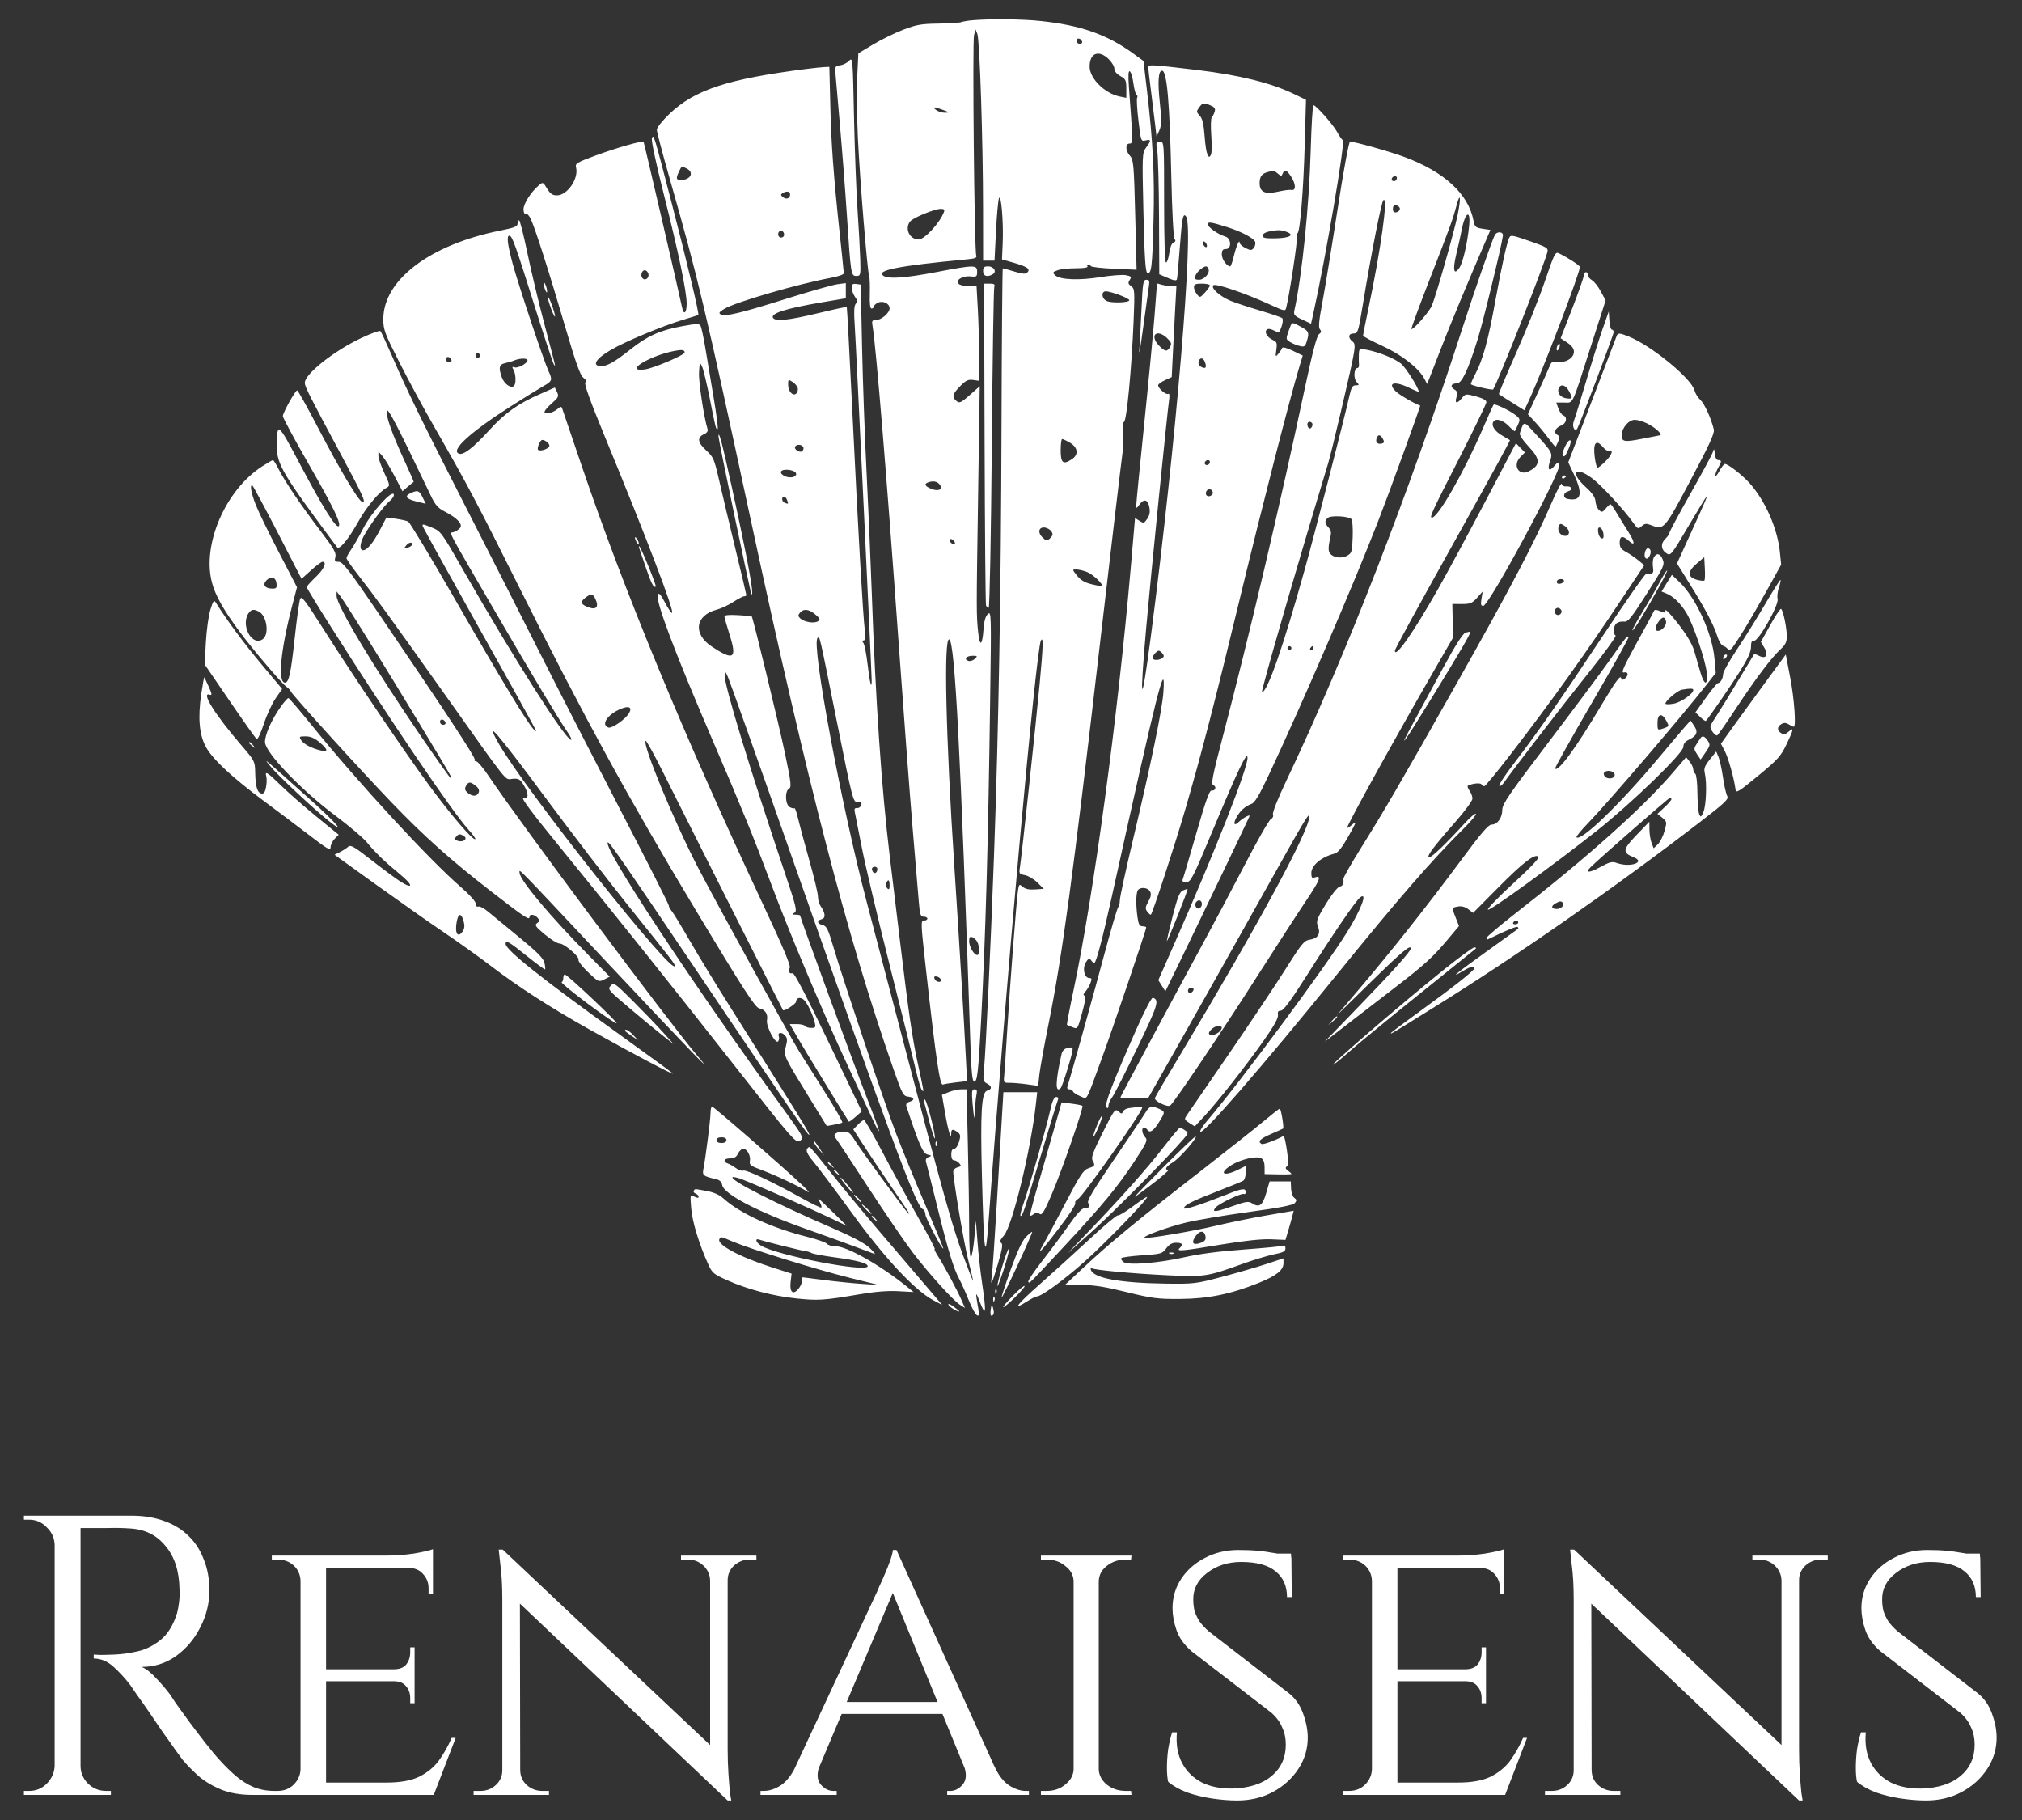
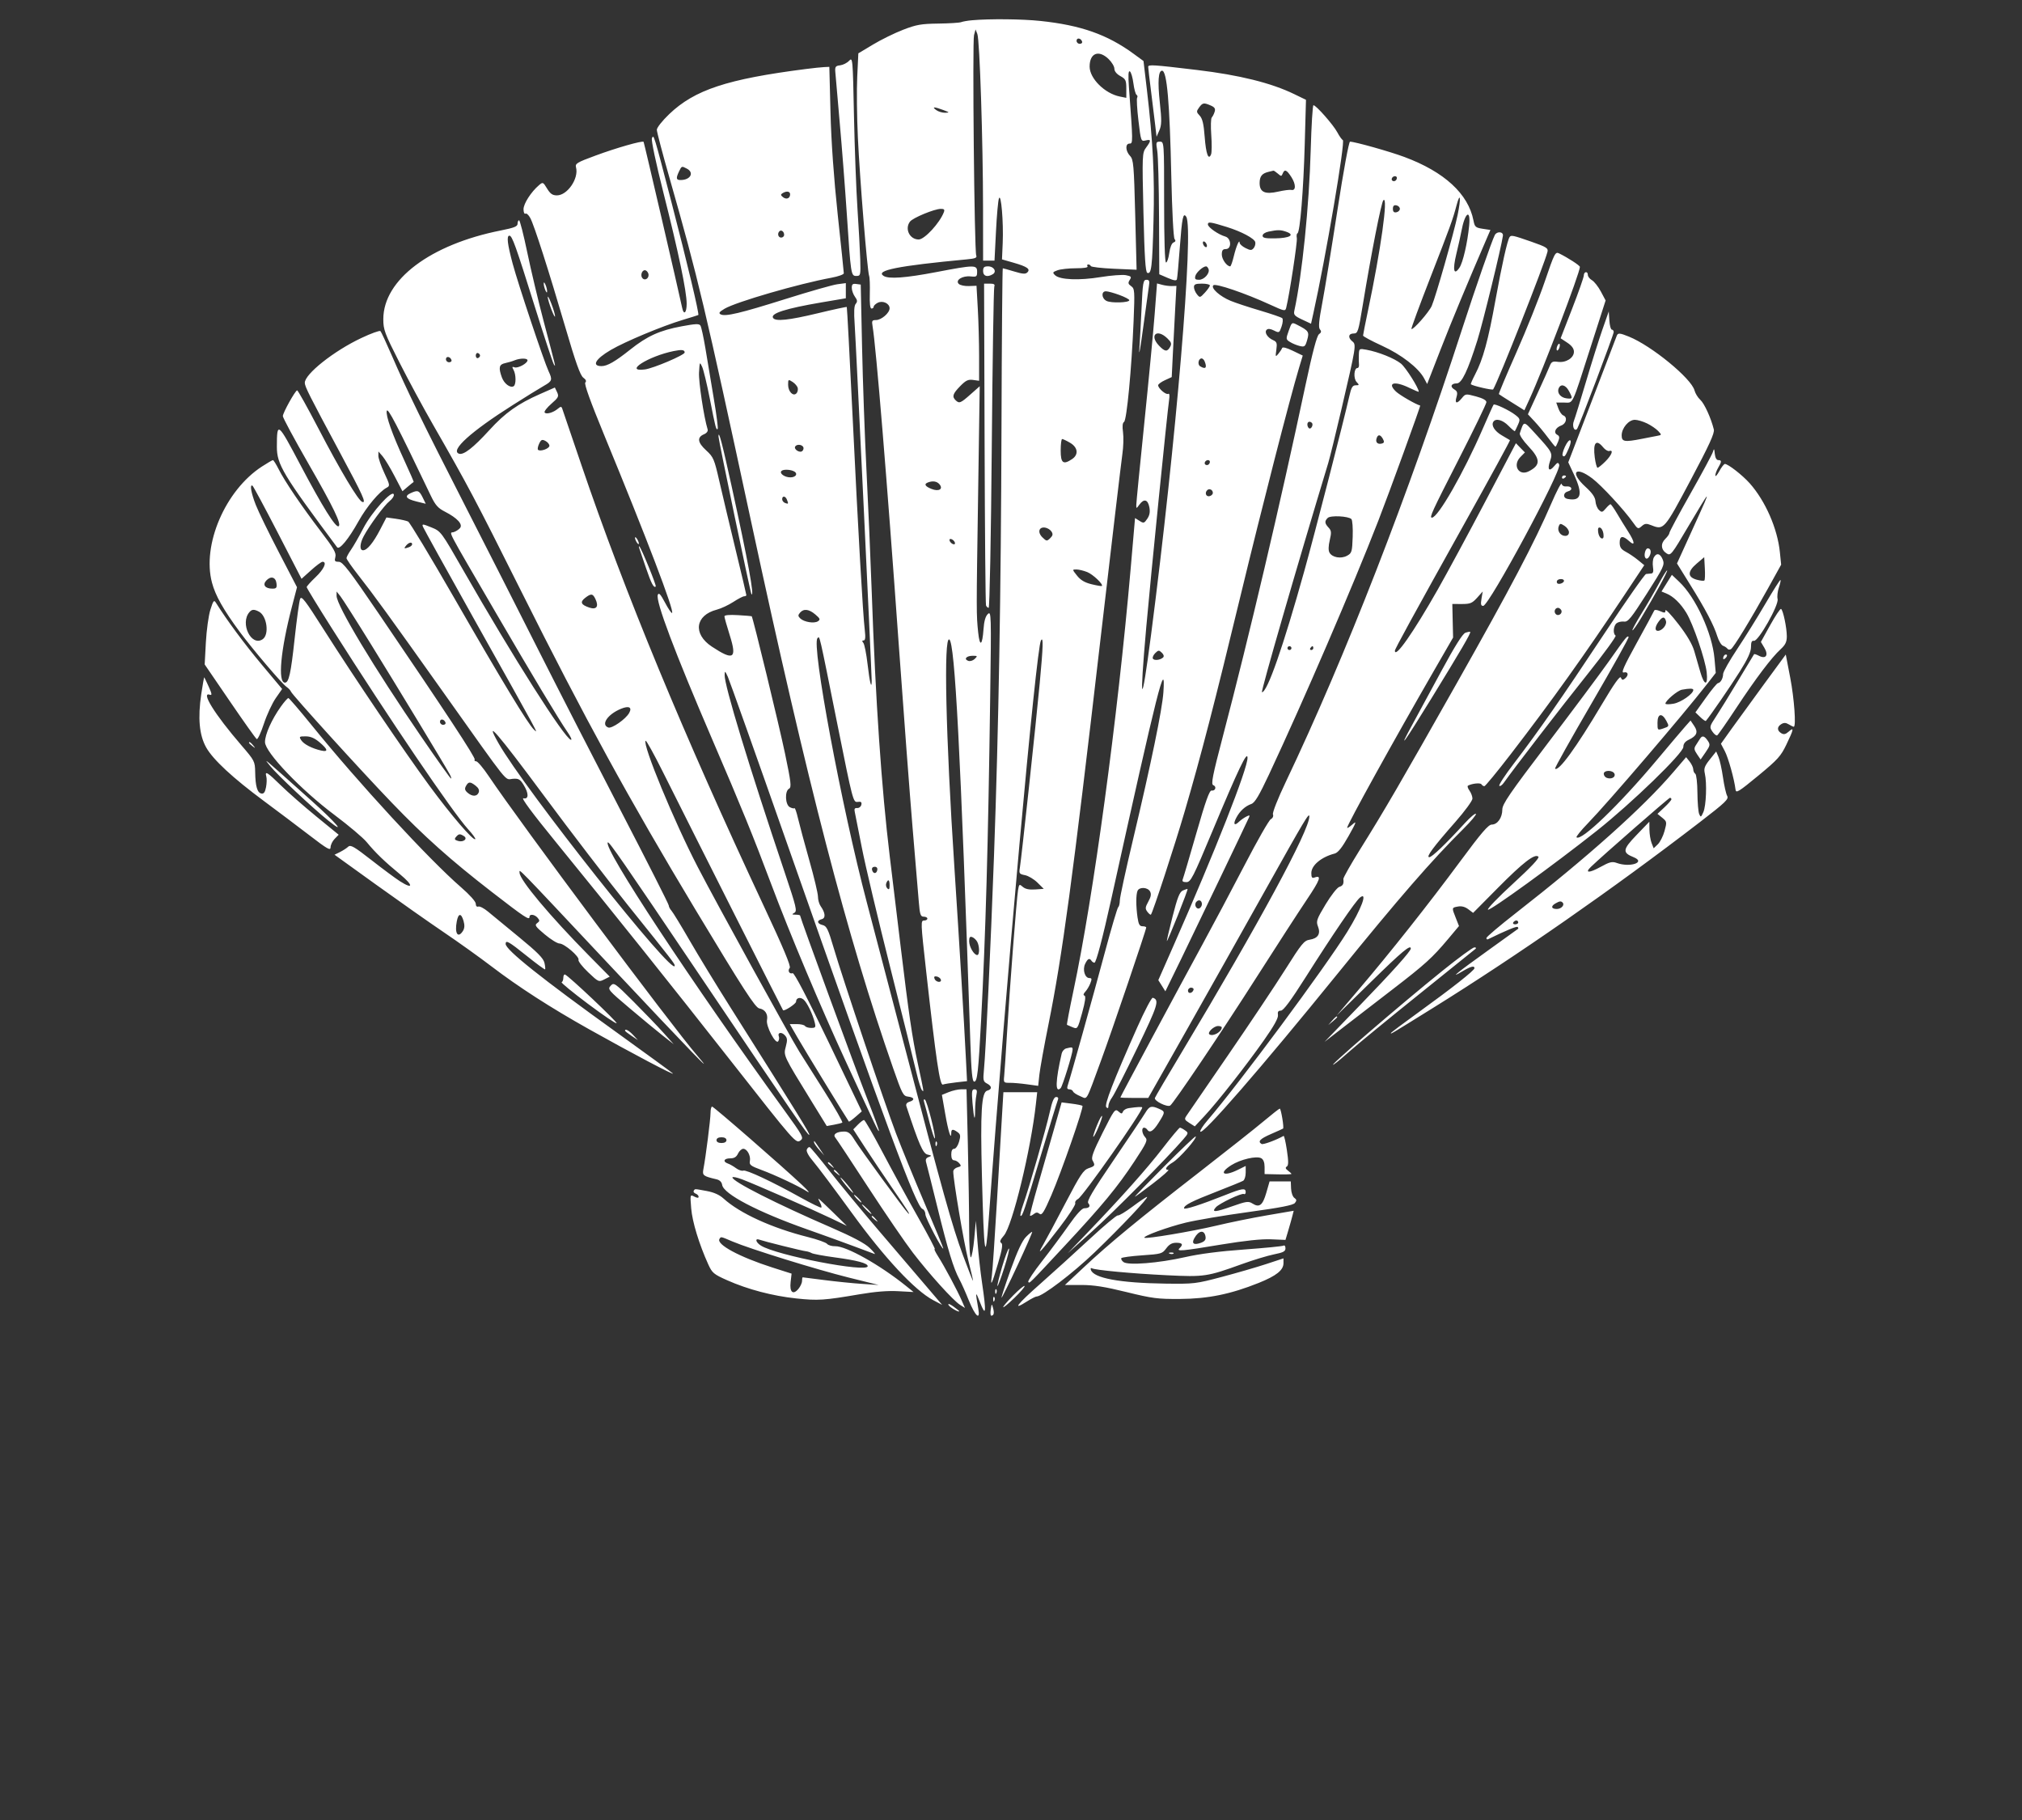
<svg xmlns="http://www.w3.org/2000/svg" width="70" height="63" viewBox="0 0 70 63" fill="none">
  <rect x="0" y="0" width="70" height="63" fill="#333333" stroke="none" />
-   <path d="M2.61 52.466H4.557C4.971 52.466 5.344 52.526 5.675 52.646C6.016 52.765 6.301 52.94 6.531 53.17C6.761 53.391 6.936 53.663 7.056 53.985C7.185 54.298 7.249 54.657 7.249 55.062C7.249 55.504 7.143 55.928 6.932 56.333C6.729 56.738 6.448 57.069 6.089 57.327C5.74 57.575 5.344 57.7 4.902 57.7C5.058 57.764 5.229 57.897 5.413 58.1C5.597 58.293 5.758 58.482 5.896 58.666C5.896 58.666 5.956 58.758 6.076 58.942C6.204 59.117 6.361 59.334 6.545 59.591C6.738 59.849 6.932 60.102 7.125 60.351C7.318 60.599 7.484 60.797 7.622 60.944C7.806 61.147 7.99 61.327 8.174 61.483C8.359 61.639 8.556 61.764 8.768 61.856C8.989 61.948 9.233 61.994 9.5 61.994V62.132H8.741C8.317 62.132 7.949 62.068 7.636 61.939C7.332 61.81 7.074 61.653 6.863 61.469C6.651 61.276 6.471 61.092 6.324 60.917C6.296 60.88 6.218 60.774 6.089 60.599C5.97 60.424 5.822 60.217 5.648 59.978C5.482 59.729 5.316 59.485 5.15 59.246C4.985 59.007 4.842 58.804 4.722 58.639C4.603 58.464 4.534 58.362 4.515 58.335C4.34 58.105 4.147 57.893 3.935 57.7C3.724 57.506 3.493 57.41 3.245 57.41V57.272C3.245 57.272 3.314 57.276 3.452 57.285C3.599 57.285 3.774 57.281 3.977 57.272C4.216 57.262 4.478 57.225 4.764 57.161C5.049 57.097 5.316 56.963 5.565 56.761C5.813 56.558 6.002 56.25 6.131 55.835C6.158 55.734 6.181 55.61 6.2 55.463C6.218 55.306 6.223 55.154 6.214 55.007C6.204 54.381 6.043 53.884 5.73 53.516C5.427 53.138 5.017 52.936 4.501 52.908C4.244 52.89 3.977 52.885 3.701 52.894C3.434 52.894 3.208 52.894 3.024 52.894C2.84 52.894 2.748 52.894 2.748 52.894C2.748 52.885 2.734 52.848 2.706 52.784C2.688 52.71 2.665 52.641 2.637 52.577C2.619 52.503 2.61 52.466 2.61 52.466ZM2.789 52.466V62.132H1.892V52.466H2.789ZM1.933 61.124V62.132H0.828V61.994C0.828 61.994 0.856 61.994 0.911 61.994C0.976 61.994 1.008 61.994 1.008 61.994C1.247 61.994 1.45 61.911 1.616 61.745C1.79 61.57 1.883 61.363 1.892 61.124H1.933ZM1.933 53.474H1.892C1.883 53.235 1.79 53.032 1.616 52.867C1.45 52.692 1.247 52.604 1.008 52.604C1.008 52.604 0.976 52.604 0.911 52.604C0.856 52.604 0.828 52.604 0.828 52.604V52.466H1.933V53.474ZM2.748 61.124H2.789C2.789 61.363 2.877 61.57 3.052 61.745C3.227 61.911 3.434 61.994 3.673 61.994C3.673 61.994 3.701 61.994 3.756 61.994C3.811 61.994 3.839 61.994 3.839 61.994V62.132H2.748V61.124ZM11.288 53.847V62.132H10.404V53.847H11.288ZM15.002 61.704L14.975 62.132H11.26V61.704H15.002ZM14.353 57.782V58.197H11.26V57.782H14.353ZM14.989 53.847V54.275H11.26V53.847H14.989ZM15.776 60.157L15.016 62.132H12.917L13.387 61.704C13.847 61.704 14.215 61.639 14.491 61.511C14.777 61.373 15.007 61.188 15.182 60.958C15.357 60.719 15.509 60.452 15.637 60.157H15.776ZM14.353 58.169V58.956H14.201V58.777C14.201 58.62 14.155 58.487 14.063 58.376C13.971 58.257 13.829 58.197 13.635 58.197V58.169H14.353ZM14.353 57.023V57.81H13.635V57.782C13.829 57.782 13.971 57.727 14.063 57.617C14.155 57.497 14.201 57.359 14.201 57.202V57.023H14.353ZM14.989 54.234V55.187H14.837V54.979C14.837 54.786 14.772 54.62 14.643 54.482C14.524 54.344 14.358 54.275 14.146 54.275V54.234H14.989ZM14.989 53.626V53.985L13.414 53.847C13.7 53.847 14.004 53.824 14.326 53.778C14.648 53.723 14.869 53.672 14.989 53.626ZM10.432 61.248L10.611 62.132H9.41V61.994C9.41 61.994 9.442 61.994 9.507 61.994C9.571 61.994 9.603 61.994 9.603 61.994C9.833 61.994 10.022 61.92 10.169 61.773C10.317 61.626 10.395 61.451 10.404 61.248H10.432ZM10.432 54.717H10.404C10.395 54.505 10.317 54.33 10.169 54.192C10.022 54.054 9.833 53.985 9.603 53.985C9.603 53.985 9.571 53.985 9.507 53.985C9.442 53.985 9.41 53.985 9.41 53.985V53.847H10.611L10.432 54.717ZM17.404 53.64L25.053 60.848L25.191 62.325L17.542 55.076L17.404 53.64ZM17.431 61.276V62.132H16.395V61.994C16.395 61.994 16.432 61.994 16.506 61.994C16.589 61.994 16.63 61.994 16.63 61.994C16.842 61.994 17.021 61.925 17.169 61.787C17.316 61.649 17.39 61.478 17.39 61.276H17.431ZM18.011 61.276C18.011 61.478 18.085 61.649 18.232 61.787C18.389 61.925 18.568 61.994 18.77 61.994C18.77 61.994 18.807 61.994 18.881 61.994C18.964 61.994 19.005 61.994 19.005 61.994V62.132H17.97V61.276H18.011ZM17.404 53.64L17.997 54.413L18.011 62.132H17.39V55.366C17.39 54.897 17.367 54.491 17.321 54.151C17.284 53.81 17.265 53.64 17.265 53.64H17.404ZM25.191 53.847V60.558C25.191 60.852 25.201 61.138 25.219 61.414C25.237 61.681 25.256 61.902 25.274 62.077C25.302 62.242 25.316 62.325 25.316 62.325H25.191L24.584 61.593V53.847H25.191ZM25.15 54.703V53.847H26.186V53.985C26.186 53.985 26.144 53.985 26.061 53.985C25.988 53.985 25.951 53.985 25.951 53.985C25.748 53.985 25.569 54.054 25.412 54.192C25.265 54.33 25.191 54.501 25.191 54.703H25.15ZM24.584 54.703C24.575 54.501 24.496 54.33 24.349 54.192C24.202 54.054 24.022 53.985 23.811 53.985C23.811 53.985 23.769 53.985 23.686 53.985C23.613 53.985 23.576 53.985 23.576 53.985V53.847H24.611V54.703H24.584ZM31.036 53.654L34.834 62.049H33.743L30.802 54.883L31.036 53.654ZM28.371 61.124C28.27 61.4 28.284 61.616 28.413 61.773C28.542 61.92 28.689 61.994 28.855 61.994H28.965V62.132H26.328V61.994C26.328 61.994 26.346 61.994 26.383 61.994C26.42 61.994 26.438 61.994 26.438 61.994C26.631 61.994 26.829 61.929 27.032 61.8C27.234 61.663 27.409 61.437 27.557 61.124H28.371ZM31.036 53.654L31.133 54.606L27.971 62.09H27.101L30.373 55.076C30.373 55.076 30.396 55.021 30.442 54.91C30.498 54.8 30.558 54.666 30.622 54.51C30.696 54.344 30.76 54.183 30.815 54.027C30.87 53.87 30.903 53.746 30.912 53.654H31.036ZM32.666 58.915V59.329H29.006V58.915H32.666ZM33.37 61.124H34.419C34.557 61.437 34.728 61.663 34.93 61.8C35.133 61.929 35.326 61.994 35.51 61.994C35.51 61.994 35.529 61.994 35.565 61.994C35.602 61.994 35.62 61.994 35.62 61.994V62.132H32.79V61.994H32.9C33.057 61.994 33.2 61.92 33.328 61.773C33.457 61.616 33.471 61.4 33.37 61.124ZM38.038 53.847V62.132H37.168V53.847H38.038ZM37.21 61.248V62.132H36.036V61.994C36.036 61.994 36.068 61.994 36.133 61.994C36.197 61.994 36.229 61.994 36.229 61.994C36.487 61.994 36.703 61.92 36.878 61.773C37.062 61.626 37.159 61.451 37.168 61.248H37.21ZM37.997 61.248H38.038C38.047 61.451 38.139 61.626 38.314 61.773C38.498 61.92 38.719 61.994 38.977 61.994C38.977 61.994 39.005 61.994 39.06 61.994C39.124 61.994 39.157 61.994 39.157 61.994L39.17 62.132H37.997V61.248ZM37.997 54.731V53.847H39.17L39.157 53.985C39.157 53.985 39.124 53.985 39.06 53.985C39.005 53.985 38.977 53.985 38.977 53.985C38.719 53.985 38.498 54.059 38.314 54.206C38.139 54.344 38.047 54.519 38.038 54.731H37.997ZM37.21 54.731H37.168C37.159 54.519 37.062 54.344 36.878 54.206C36.703 54.059 36.487 53.985 36.229 53.985C36.22 53.985 36.183 53.985 36.119 53.985C36.064 53.985 36.036 53.985 36.036 53.985V53.847H37.21V54.731ZM42.87 53.654C43.128 53.654 43.353 53.663 43.547 53.681C43.74 53.7 43.906 53.723 44.044 53.75C44.191 53.769 44.315 53.796 44.417 53.833C44.527 53.861 44.624 53.889 44.707 53.916L44.72 55.283H44.555C44.555 54.906 44.426 54.611 44.168 54.399C43.91 54.178 43.51 54.068 42.967 54.068C42.507 54.068 42.111 54.197 41.779 54.455C41.457 54.703 41.301 55.012 41.31 55.38C41.31 55.499 41.324 55.624 41.351 55.753C41.388 55.872 41.443 55.992 41.517 56.112C41.6 56.231 41.71 56.351 41.848 56.471L44.638 58.625C44.849 58.8 45.006 59.025 45.107 59.301C45.208 59.568 45.264 59.835 45.273 60.102C45.282 60.507 45.176 60.88 44.955 61.221C44.734 61.561 44.435 61.833 44.058 62.035C43.689 62.229 43.28 62.325 42.829 62.325C42.562 62.325 42.272 62.302 41.959 62.256C41.655 62.21 41.37 62.141 41.103 62.049C40.836 61.948 40.615 61.824 40.44 61.676C40.412 61.547 40.398 61.386 40.398 61.193C40.398 60.99 40.412 60.779 40.44 60.558C40.477 60.337 40.523 60.139 40.578 59.964H40.744C40.707 60.378 40.767 60.733 40.923 61.027C41.08 61.322 41.31 61.547 41.614 61.704C41.917 61.851 42.272 61.92 42.677 61.911C43.248 61.893 43.694 61.75 44.016 61.483C44.348 61.207 44.513 60.843 44.513 60.392C44.513 60.171 44.472 59.973 44.389 59.798C44.315 59.614 44.191 59.444 44.016 59.288L41.255 57.161C40.997 56.94 40.822 56.696 40.73 56.429C40.638 56.162 40.592 55.909 40.592 55.67C40.592 55.292 40.693 54.952 40.895 54.648C41.098 54.344 41.37 54.105 41.71 53.93C42.06 53.746 42.447 53.654 42.87 53.654ZM44.693 53.778L44.707 54.027H43.726V53.778H44.693ZM48.378 53.847V62.132H47.495V53.847H48.378ZM52.093 61.704L52.065 62.132H48.351V61.704H52.093ZM51.444 57.782V58.197H48.351V57.782H51.444ZM52.079 53.847V54.275H48.351V53.847H52.079ZM52.866 60.157L52.106 62.132H50.008L50.477 61.704C50.938 61.704 51.306 61.639 51.582 61.511C51.867 61.373 52.097 61.188 52.272 60.958C52.447 60.719 52.599 60.452 52.728 60.157H52.866ZM51.444 58.169V58.956H51.292V58.777C51.292 58.62 51.246 58.487 51.154 58.376C51.062 58.257 50.919 58.197 50.726 58.197V58.169H51.444ZM51.444 57.023V57.81H50.726V57.782C50.919 57.782 51.062 57.727 51.154 57.617C51.246 57.497 51.292 57.359 51.292 57.202V57.023H51.444ZM52.079 54.234V55.187H51.927V54.979C51.927 54.786 51.863 54.62 51.734 54.482C51.614 54.344 51.448 54.275 51.237 54.275V54.234H52.079ZM52.079 53.626V53.985L50.505 53.847C50.79 53.847 51.094 53.824 51.416 53.778C51.738 53.723 51.959 53.672 52.079 53.626ZM47.522 61.248L47.702 62.132H46.5V61.994C46.5 61.994 46.533 61.994 46.597 61.994C46.661 61.994 46.694 61.994 46.694 61.994C46.924 61.994 47.113 61.92 47.26 61.773C47.407 61.626 47.485 61.451 47.495 61.248H47.522ZM47.522 54.717H47.495C47.485 54.505 47.407 54.33 47.26 54.192C47.113 54.054 46.924 53.985 46.694 53.985C46.694 53.985 46.661 53.985 46.597 53.985C46.533 53.985 46.5 53.985 46.5 53.985V53.847H47.702L47.522 54.717ZM54.494 53.64L62.144 60.848L62.282 62.325L54.632 55.076L54.494 53.64ZM54.522 61.276V62.132H53.486V61.994C53.486 61.994 53.523 61.994 53.596 61.994C53.679 61.994 53.721 61.994 53.721 61.994C53.932 61.994 54.112 61.925 54.259 61.787C54.407 61.649 54.48 61.478 54.48 61.276H54.522ZM55.102 61.276C55.102 61.478 55.175 61.649 55.322 61.787C55.479 61.925 55.658 61.994 55.861 61.994C55.861 61.994 55.898 61.994 55.971 61.994C56.054 61.994 56.096 61.994 56.096 61.994V62.132H55.06V61.276H55.102ZM54.494 53.64L55.088 54.413L55.102 62.132H54.48V55.366C54.48 54.897 54.457 54.491 54.411 54.151C54.374 53.81 54.356 53.64 54.356 53.64H54.494ZM62.282 53.847V60.558C62.282 60.852 62.291 61.138 62.309 61.414C62.328 61.681 62.346 61.902 62.365 62.077C62.392 62.242 62.406 62.325 62.406 62.325H62.282L61.674 61.593V53.847H62.282ZM62.24 54.703V53.847H63.276V53.985C63.276 53.985 63.234 53.985 63.152 53.985C63.078 53.985 63.041 53.985 63.041 53.985C62.839 53.985 62.659 54.054 62.503 54.192C62.355 54.33 62.282 54.501 62.282 54.703H62.24ZM61.674 54.703C61.665 54.501 61.587 54.33 61.439 54.192C61.292 54.054 61.113 53.985 60.901 53.985C60.901 53.985 60.859 53.985 60.777 53.985C60.703 53.985 60.666 53.985 60.666 53.985V53.847H61.702V54.703H61.674ZM66.718 53.654C66.976 53.654 67.201 53.663 67.395 53.681C67.588 53.7 67.754 53.723 67.892 53.75C68.039 53.769 68.163 53.796 68.265 53.833C68.375 53.861 68.472 53.889 68.555 53.916L68.569 55.283H68.403C68.403 54.906 68.274 54.611 68.016 54.399C67.758 54.178 67.358 54.068 66.815 54.068C66.355 54.068 65.959 54.197 65.627 54.455C65.305 54.703 65.149 55.012 65.158 55.38C65.158 55.499 65.172 55.624 65.199 55.753C65.236 55.872 65.291 55.992 65.365 56.112C65.448 56.231 65.558 56.351 65.696 56.471L68.486 58.625C68.697 58.8 68.854 59.025 68.955 59.301C69.056 59.568 69.112 59.835 69.121 60.102C69.13 60.507 69.024 60.88 68.803 61.221C68.582 61.561 68.283 61.833 67.906 62.035C67.537 62.229 67.128 62.325 66.677 62.325C66.41 62.325 66.12 62.302 65.807 62.256C65.503 62.21 65.218 62.141 64.951 62.049C64.684 61.948 64.463 61.824 64.288 61.676C64.26 61.547 64.247 61.386 64.247 61.193C64.247 60.99 64.26 60.779 64.288 60.558C64.325 60.337 64.371 60.139 64.426 59.964H64.592C64.555 60.378 64.615 60.733 64.771 61.027C64.928 61.322 65.158 61.547 65.462 61.704C65.766 61.851 66.12 61.92 66.525 61.911C67.096 61.893 67.542 61.75 67.864 61.483C68.196 61.207 68.361 60.843 68.361 60.392C68.361 60.171 68.32 59.973 68.237 59.798C68.163 59.614 68.039 59.444 67.864 59.288L65.103 57.161C64.845 56.94 64.67 56.696 64.578 56.429C64.486 56.162 64.44 55.909 64.44 55.67C64.44 55.292 64.541 54.952 64.744 54.648C64.946 54.344 65.218 54.105 65.558 53.93C65.908 53.746 66.295 53.654 66.718 53.654ZM68.541 53.778L68.555 54.027H67.574V53.778H68.541Z" fill="white" />
  <path fill-rule="evenodd" clip-rule="evenodd" d="M33.655 0.701C33.503 0.714 33.333 0.744 33.276 0.766C33.219 0.789 32.863 0.811 32.484 0.816C31.888 0.824 31.723 0.853 31.263 1.031C30.97 1.144 30.502 1.374 30.223 1.542L29.715 1.846L29.677 2.652C29.655 3.095 29.665 4.045 29.699 4.762C29.764 6.172 30.026 9.39 30.089 9.552C30.11 9.607 30.12 9.883 30.112 10.166C30.102 10.502 30.122 10.681 30.171 10.681C30.212 10.681 30.246 10.652 30.246 10.617C30.246 10.582 30.308 10.521 30.383 10.482C30.558 10.392 30.797 10.502 30.797 10.672C30.797 10.834 30.512 11.079 30.324 11.079C30.189 11.079 30.175 11.105 30.208 11.295C30.326 11.976 30.708 16.62 31.106 22.202C31.278 24.612 31.497 27.511 31.592 28.643C31.688 29.775 31.785 30.933 31.808 31.216C31.844 31.658 31.868 31.731 31.978 31.731C32.048 31.731 32.105 31.761 32.105 31.797C32.105 31.834 32.059 31.863 32.002 31.863C31.868 31.863 31.869 31.883 32.067 33.656C32.408 36.706 32.538 37.581 32.641 37.543C32.694 37.523 32.904 37.489 33.108 37.466L33.478 37.424L33.441 36.685C33.373 35.324 33.212 32.648 33.039 30.004C32.741 25.472 32.664 22.017 32.864 22.136C33.058 22.252 33.256 26.049 33.592 36.063C33.628 37.12 33.659 37.441 33.727 37.441C33.833 37.441 33.87 37.115 33.965 35.316C34.122 32.34 34.209 29.271 34.28 24.094C34.32 21.266 34.316 21.144 34.199 21.254C34.116 21.331 34.068 21.501 34.048 21.785C34.008 22.353 33.918 22.406 33.864 21.894C33.799 21.266 33.799 21.244 33.861 17.155L33.917 13.37L33.598 13.652C33.253 13.958 33.208 13.976 33.083 13.855C32.952 13.729 32.984 13.629 33.24 13.367C33.437 13.166 33.517 13.128 33.688 13.152L33.896 13.181V12.34C33.896 11.877 33.876 11.137 33.851 10.695L33.806 9.892L33.542 9.902C33.397 9.908 33.239 9.874 33.191 9.827C33.061 9.7 33.32 9.537 33.603 9.568C33.808 9.59 33.827 9.576 33.827 9.406C33.827 9.164 33.741 9.165 32.415 9.418C31.348 9.622 30.769 9.664 30.59 9.551C30.289 9.361 31.083 9.203 33.471 8.978C33.769 8.95 33.83 8.924 33.796 8.839C33.731 8.678 33.66 1.439 33.72 1.216L33.773 1.019L33.835 1.177C33.916 1.382 34.031 4.889 34.032 7.211L34.034 9.021H34.231H34.429L34.48 8.012C34.507 7.457 34.554 6.941 34.583 6.866C34.658 6.672 34.743 7.69 34.713 8.406L34.688 8.979L35.093 9.095C35.565 9.231 35.684 9.316 35.563 9.432C35.5 9.493 35.398 9.485 35.113 9.398C34.91 9.337 34.732 9.287 34.716 9.287C34.701 9.287 34.68 11.744 34.671 14.748C34.653 20.591 34.573 25.155 34.411 29.639C34.298 32.737 34.127 36.391 34.064 37.021C34.028 37.39 34.038 37.439 34.166 37.505C34.345 37.597 34.35 37.709 34.177 37.753C33.978 37.803 33.936 38.478 33.994 40.728C34.064 43.466 34.114 43.783 34.227 42.222C34.821 34.062 35.868 22.453 36.037 22.169C36.124 22.02 36.115 22.353 35.994 23.654C35.87 24.988 35.358 29.744 35.306 30.045C35.273 30.234 35.289 30.256 35.483 30.294C35.6 30.316 35.794 30.432 35.915 30.551L36.134 30.768L35.834 30.789C35.628 30.803 35.495 30.775 35.408 30.699C35.289 30.595 35.28 30.6 35.244 30.811C35.194 31.103 34.954 34.223 34.861 35.781C34.821 36.457 34.777 37.117 34.764 37.247C34.74 37.474 34.748 37.484 34.954 37.482C35.073 37.481 35.343 37.504 35.555 37.534L35.941 37.587L35.983 37.196C36.007 36.981 36.149 36.194 36.3 35.447C36.779 33.068 37.131 30.463 38.096 22.143C38.477 18.86 38.819 15.971 38.855 15.722C38.892 15.474 38.902 15.131 38.878 14.961C38.849 14.757 38.861 14.636 38.913 14.605C39.007 14.549 39.175 12.77 39.244 11.12C39.287 10.068 39.282 9.992 39.16 9.906C39.054 9.831 39.045 9.792 39.11 9.691C39.181 9.582 39.165 9.562 38.975 9.525C38.856 9.503 38.463 9.533 38.101 9.592C37.362 9.713 36.691 9.686 36.526 9.527C36.431 9.435 36.439 9.418 36.609 9.356C36.712 9.318 36.999 9.286 37.245 9.286C37.525 9.286 37.676 9.262 37.649 9.22C37.626 9.184 37.637 9.154 37.674 9.154C37.711 9.154 37.752 9.179 37.764 9.211C37.777 9.242 38.138 9.284 38.567 9.303L39.348 9.337L39.3 7.436C39.256 5.706 39.24 5.522 39.122 5.398C38.96 5.226 38.95 4.97 39.105 4.97C39.225 4.97 39.225 4.943 39.083 3.018C39.053 2.6 39.062 2.439 39.115 2.471C39.156 2.495 39.211 2.68 39.237 2.88C39.263 3.081 39.312 3.262 39.346 3.282C39.38 3.303 39.389 3.348 39.367 3.383C39.344 3.419 39.364 3.774 39.412 4.174C39.496 4.886 39.501 4.9 39.658 4.862C39.855 4.814 39.859 4.862 39.678 5.107C39.541 5.293 39.538 5.351 39.585 7.356C39.622 8.901 39.655 9.421 39.719 9.445C39.861 9.497 39.891 9.254 39.933 7.66C39.976 6.087 39.915 4.889 39.703 3.093L39.587 2.112L39.238 1.857C38.334 1.196 37.412 0.871 36.016 0.725C35.385 0.658 34.265 0.647 33.655 0.701ZM37.461 1.438C37.476 1.482 37.44 1.517 37.38 1.517C37.32 1.517 37.27 1.47 37.27 1.412C37.27 1.295 37.419 1.315 37.461 1.438ZM38.378 2.043C38.489 2.15 38.579 2.301 38.579 2.379C38.579 2.466 38.658 2.563 38.785 2.633C38.969 2.734 38.992 2.78 38.992 3.066L38.992 3.387L38.769 3.342C38.249 3.239 37.722 2.717 37.722 2.306C37.721 1.838 38.034 1.712 38.378 2.043ZM29.395 2.104C29.325 2.179 29.185 2.249 29.085 2.261C28.932 2.278 28.905 2.311 28.916 2.467C28.924 2.569 28.993 3.361 29.069 4.227C29.146 5.092 29.257 6.517 29.315 7.394C29.456 9.527 29.46 9.552 29.647 9.552C29.792 9.552 29.797 9.53 29.781 8.971C29.771 8.652 29.728 7.867 29.685 7.228C29.642 6.589 29.588 5.144 29.564 4.017C29.523 2.015 29.52 1.971 29.395 2.104ZM39.75 2.313C39.75 2.356 39.794 2.74 39.849 3.166C39.903 3.592 39.968 4.119 39.993 4.337L40.039 4.733L40.136 4.512C40.216 4.328 40.219 4.165 40.152 3.549C40.074 2.827 40.1 2.447 40.229 2.447C40.399 2.447 40.494 3.536 40.55 6.122C40.576 7.297 40.624 8.226 40.662 8.273C40.709 8.33 40.698 8.367 40.627 8.393C40.565 8.416 40.506 8.561 40.479 8.759C40.454 8.94 40.404 9.087 40.367 9.087C40.326 9.087 40.301 8.296 40.301 6.996C40.301 4.911 40.3 4.904 40.155 4.904C40.02 4.904 40.014 4.926 40.063 5.219C40.092 5.393 40.12 6.426 40.125 7.514L40.133 9.494L40.427 9.621C40.641 9.713 40.727 9.726 40.744 9.666C40.758 9.622 40.803 9.127 40.844 8.566C40.922 7.524 40.96 7.342 41.066 7.503C41.336 7.914 40.715 15.296 39.85 21.963C39.51 24.577 39.438 24.464 39.683 21.704C39.833 20.012 40.411 14.26 40.473 13.847C40.497 13.688 40.485 13.608 40.443 13.633C40.368 13.678 40.094 13.444 40.094 13.336C40.094 13.299 40.2 13.22 40.329 13.161L40.564 13.053L40.605 12.215C40.629 11.755 40.665 11.045 40.687 10.638L40.727 9.897L40.566 9.902C40.477 9.904 40.326 9.885 40.23 9.858L40.055 9.811L39.972 10.893C39.926 11.489 39.765 13.184 39.613 14.661C39.461 16.138 39.337 17.407 39.337 17.481C39.337 17.612 39.34 17.611 39.444 17.469C39.601 17.253 39.737 17.286 39.789 17.554C39.821 17.719 39.8 17.836 39.718 17.957C39.611 18.115 39.591 18.12 39.449 18.03L39.294 17.933L39.141 19.702C38.691 24.87 37.854 31.045 37.159 34.309C37.025 34.942 36.925 35.467 36.938 35.475C36.95 35.483 37.038 35.521 37.133 35.559C37.303 35.628 37.307 35.623 37.463 35.059C37.569 34.673 37.596 34.48 37.544 34.464C37.495 34.448 37.504 34.401 37.571 34.33C37.628 34.27 37.707 34.139 37.746 34.038C37.805 33.889 37.799 33.856 37.715 33.856C37.557 33.856 37.47 33.566 37.567 33.364C37.655 33.181 37.718 33.151 37.787 33.258C37.81 33.294 37.856 33.324 37.889 33.324C37.948 33.324 38.171 32.479 38.476 31.1C40.094 23.782 40.358 22.735 40.276 23.962C40.236 24.558 39.849 26.435 39.227 29.05C38.976 30.104 38.769 31.057 38.768 31.166C38.766 31.276 38.741 31.381 38.713 31.399C38.684 31.417 38.472 32.134 38.242 32.993C37.825 34.548 37.064 37.274 36.968 37.558C36.93 37.667 36.944 37.707 37.019 37.707C37.075 37.707 37.133 37.74 37.147 37.78C37.16 37.82 37.273 37.894 37.396 37.944C37.657 38.05 37.567 38.205 38.129 36.678C38.492 35.693 39.681 32.189 39.681 32.106C39.681 32.082 39.623 32.063 39.553 32.063C39.452 32.063 39.415 31.996 39.38 31.755C39.325 31.366 39.324 30.976 39.379 30.84C39.436 30.695 39.73 30.707 39.813 30.857C39.863 30.947 39.847 31.041 39.754 31.209C39.645 31.406 39.64 31.454 39.722 31.563C39.775 31.631 39.829 31.675 39.844 31.659C39.907 31.593 40.667 29.27 41.016 28.078C41.577 26.162 42.056 24.31 42.95 20.608C43.685 17.566 44.651 13.801 44.97 12.739L45.1 12.308L44.755 12.142C44.536 12.036 44.401 12.003 44.385 12.049C44.371 12.09 44.312 12.18 44.254 12.249C44.156 12.365 44.151 12.355 44.186 12.107C44.218 11.879 44.201 11.83 44.075 11.775C43.878 11.688 43.761 11.501 43.851 11.415C43.897 11.37 43.981 11.379 44.104 11.441C44.283 11.53 44.291 11.526 44.368 11.3C44.412 11.171 44.422 11.043 44.389 11.013C44.356 10.983 44.01 10.865 43.62 10.749C43.229 10.634 42.771 10.483 42.603 10.413C42.229 10.259 41.907 9.969 42.005 9.875C42.082 9.8 43.107 10.149 43.964 10.543C44.473 10.776 44.496 10.78 44.528 10.65C44.639 10.206 44.92 8.366 44.895 8.243C44.88 8.162 44.889 8.087 44.917 8.077C45.006 8.044 45.125 6.584 45.169 4.993L45.212 3.455L44.805 3.258C44.009 2.871 42.91 2.598 41.437 2.422C39.917 2.24 39.75 2.229 39.75 2.313ZM27.904 2.388C25.175 2.737 24.05 3.108 23.169 3.949C22.928 4.179 22.739 4.419 22.739 4.492C22.739 4.565 22.938 5.322 23.182 6.175C24.167 9.623 24.398 10.597 26.01 18.085C27.969 27.187 29.322 32.394 30.92 36.977C31.233 37.874 31.268 37.941 31.439 37.96C31.657 37.985 31.68 38.079 31.483 38.139C31.391 38.167 31.355 38.221 31.378 38.293C31.818 39.627 31.95 39.929 32.111 39.966C32.26 40 32.264 40.009 32.149 40.051C32.055 40.086 32.032 40.139 32.065 40.248C32.089 40.329 32.263 41.024 32.452 41.791C32.818 43.278 33.01 43.907 33.212 44.281C33.282 44.409 33.428 44.736 33.537 45.008C33.762 45.565 33.944 45.727 33.868 45.302C33.76 44.699 33.768 44.668 33.926 45.078C34.132 45.613 34.151 45.439 33.999 44.415C33.942 44.031 33.87 43.388 33.84 42.986L33.784 42.256L33.728 42.871C33.697 43.21 33.644 43.503 33.611 43.523C33.578 43.542 33.551 43.098 33.551 42.536C33.551 41.974 33.531 40.657 33.506 39.61L33.46 37.707H33.273C33.17 37.707 32.979 37.75 32.847 37.803L32.608 37.9L32.725 38.568C32.831 39.177 32.932 39.489 32.932 39.212C32.932 39.081 32.993 39.075 33.153 39.192C33.252 39.264 33.26 39.319 33.202 39.522C33.162 39.66 33.088 39.766 33.032 39.766C32.966 39.766 32.932 39.835 32.932 39.965C32.932 40.09 32.967 40.164 33.027 40.164C33.079 40.164 33.161 40.21 33.21 40.267C33.285 40.354 33.276 40.376 33.15 40.407C33.068 40.428 33.001 40.494 33.001 40.553C33.002 40.854 33.365 43.006 33.516 43.605C33.611 43.981 33.688 44.31 33.686 44.335C33.684 44.36 33.527 43.962 33.337 43.451C32.964 42.444 32.638 41.278 31.279 36.08C30.791 34.218 30.219 32.037 30.008 31.235C29.133 27.916 28.085 22.3 28.301 22.091C28.381 22.014 28.336 21.817 29 25.124C29.521 27.718 29.537 27.779 29.689 27.758C29.809 27.741 29.839 27.764 29.819 27.858C29.804 27.924 29.74 27.975 29.675 27.97C29.59 27.963 29.567 27.999 29.591 28.103C29.609 28.181 29.719 28.738 29.836 29.34C29.953 29.943 30.399 31.825 30.828 33.524C31.256 35.222 31.663 36.85 31.73 37.142C31.798 37.435 31.883 37.704 31.919 37.74C31.991 37.812 31.995 37.84 31.773 36.81C31.58 35.912 31.462 35.108 31.179 32.76C31.047 31.664 30.878 30.26 30.802 29.639C30.517 27.283 30.311 24.275 30.178 20.475C30.138 19.343 30.056 17.461 29.997 16.292C29.938 15.123 29.869 13.196 29.844 12.009L29.798 9.851L29.643 9.83C29.52 9.813 29.488 9.841 29.488 9.964C29.488 10.05 29.537 10.188 29.597 10.271C29.683 10.388 29.689 10.442 29.625 10.516C29.568 10.582 29.557 10.793 29.588 11.227C29.631 11.831 30.176 23.242 30.177 23.558C30.177 23.9 30.108 23.625 30.035 22.995C29.993 22.632 29.927 22.298 29.887 22.252C29.837 22.193 29.84 22.169 29.898 22.169C29.956 22.169 29.968 22.068 29.939 21.82C29.872 21.25 29.712 18.463 29.517 14.433C29.416 12.351 29.325 10.639 29.315 10.627C29.305 10.616 28.854 10.713 28.314 10.843C27.302 11.086 26.845 11.134 26.763 11.005C26.663 10.85 27.196 10.68 28.438 10.468L29.282 10.325V10.062V9.8L28.989 9.839C28.828 9.86 28.028 10.088 27.211 10.345C25.624 10.845 25.107 10.967 24.947 10.881C24.87 10.839 24.901 10.796 25.084 10.687C25.482 10.451 27.65 9.822 28.782 9.614C29.019 9.57 29.212 9.501 29.212 9.46C29.212 9.42 29.117 8.505 29.001 7.427C28.866 6.161 28.777 4.911 28.751 3.891L28.711 2.314L28.532 2.322C28.433 2.327 28.15 2.356 27.904 2.388ZM41.917 3.653C42.052 3.712 42.083 3.764 42.05 3.869C42.027 3.945 41.981 4.034 41.95 4.067C41.919 4.099 41.911 4.373 41.933 4.675C41.955 4.977 41.952 5.276 41.927 5.341C41.837 5.567 41.75 5.331 41.705 4.736C41.672 4.293 41.628 4.105 41.533 4.004C41.416 3.88 41.414 3.855 41.511 3.722C41.633 3.554 41.675 3.547 41.917 3.653ZM45.376 5.186C45.321 7.141 45.078 9.528 44.81 10.75C44.778 10.896 44.812 10.936 45.08 11.062L45.387 11.206L45.464 10.86C45.894 8.928 46.582 4.884 46.487 4.848C46.454 4.835 46.368 4.714 46.296 4.579C46.161 4.323 45.561 3.642 45.471 3.642C45.442 3.642 45.4 4.337 45.376 5.186ZM32.656 3.808C32.875 3.89 32.881 3.898 32.721 3.903C32.624 3.906 32.485 3.864 32.411 3.81C32.247 3.691 32.337 3.69 32.656 3.808ZM22.569 4.786C22.54 4.852 22.707 5.643 22.969 6.678C23.486 8.719 23.772 10.086 23.772 10.515C23.772 10.827 23.673 10.923 23.618 10.664C23.487 10.045 22.298 4.931 22.281 4.91C22.24 4.861 21.336 5.119 20.615 5.386C19.966 5.625 19.907 5.661 19.942 5.796C20.042 6.179 19.642 6.763 19.28 6.763C19.128 6.763 19.051 6.71 18.94 6.528C18.8 6.298 18.793 6.296 18.657 6.412C18.385 6.644 18.124 7.051 18.124 7.242C18.124 7.348 18.154 7.417 18.19 7.396C18.227 7.374 18.302 7.442 18.358 7.547C18.495 7.801 18.993 9.357 19.576 11.344C19.927 12.544 20.089 12.997 20.192 13.072C20.285 13.14 20.309 13.196 20.263 13.241C20.217 13.285 20.436 13.893 20.919 15.065C22.386 18.624 23.346 21.14 23.267 21.217C23.247 21.236 23.138 21.078 23.025 20.864C22.868 20.568 22.808 20.503 22.773 20.589C22.687 20.798 23.354 22.566 24.672 25.63C25.666 27.939 26.077 28.947 26.698 30.602C27.341 32.316 28.414 34.867 29.266 36.711C30.382 39.127 30.403 39.171 30.428 39.147C30.441 39.134 30.253 38.619 30.01 38.001C29.626 37.023 27.698 31.76 27.698 31.69C27.698 31.676 27.628 31.663 27.543 31.662C27.41 31.661 27.404 31.651 27.501 31.596C27.602 31.539 27.568 31.394 27.173 30.221C25.924 26.509 25.075 23.72 25.086 23.364C25.091 23.213 25.101 23.219 25.198 23.43C25.256 23.558 26.181 26.158 27.251 29.207C30.714 39.068 31.714 41.767 31.935 41.849C31.991 41.869 32.037 41.954 32.037 42.038C32.038 42.167 32.648 43.327 32.654 43.21C32.655 43.187 32.364 42.484 32.008 41.648C31.651 40.812 31.206 39.725 31.019 39.233C30.622 38.185 29.179 33.892 28.86 32.808C28.671 32.164 28.617 32.054 28.479 32.021C28.285 31.974 28.267 31.864 28.447 31.818C28.59 31.782 28.575 31.601 28.41 31.367C28.359 31.295 28.317 31.146 28.317 31.035C28.317 30.925 28.181 30.356 28.015 29.772C27.85 29.188 27.675 28.537 27.626 28.327C27.577 28.117 27.523 27.959 27.505 27.976C27.487 27.993 27.415 27.978 27.344 27.941C27.182 27.858 27.162 27.383 27.317 27.3C27.405 27.252 27.386 27.084 27.177 26.085C26.973 25.108 26.064 21.364 26.023 21.331C26.016 21.326 25.801 21.308 25.545 21.293C25.249 21.276 25.08 21.291 25.079 21.335C25.079 21.374 25.162 21.667 25.263 21.988C25.521 22.802 25.398 22.881 24.645 22.384C23.979 21.944 24.064 21.298 24.816 21.103C24.962 21.065 25.218 20.946 25.384 20.838C25.55 20.73 25.72 20.641 25.762 20.641C25.804 20.641 25.838 20.623 25.838 20.6C25.838 20.577 25.67 19.867 25.465 19.023C25.261 18.178 25.008 17.116 24.904 16.662C24.727 15.886 24.7 15.822 24.445 15.588C24.147 15.315 24.125 15.137 24.374 15.031C24.465 14.993 24.516 14.924 24.498 14.865C24.367 14.44 24.182 13.213 24.2 12.896C24.221 12.523 24.225 12.515 24.307 12.695C24.354 12.798 24.473 13.291 24.571 13.79C24.771 14.814 24.793 14.898 24.845 14.848C24.866 14.828 24.805 14.353 24.71 13.792C24.616 13.232 24.486 12.454 24.422 12.065C24.357 11.676 24.28 11.319 24.249 11.271C24.204 11.2 24.084 11.205 23.6 11.295C22.841 11.436 22.407 11.632 21.817 12.102C21.297 12.516 21.024 12.673 20.825 12.673C20.471 12.673 20.613 12.425 21.147 12.113C21.64 11.824 22.928 11.286 23.634 11.074C23.918 10.989 24.161 10.912 24.175 10.904C24.215 10.879 23.791 9.099 23.253 7.029C22.627 4.619 22.633 4.638 22.569 4.786ZM46.3 7.278C46.099 8.583 45.864 10.025 45.777 10.482C45.66 11.097 45.638 11.335 45.695 11.402C45.752 11.47 45.744 11.511 45.662 11.569C45.589 11.621 45.439 12.186 45.194 13.338C44.313 17.483 43.251 21.999 42.34 25.468C41.977 26.852 41.919 27.147 42.002 27.178C42.128 27.225 42.078 27.387 41.944 27.365C41.871 27.353 41.735 27.732 41.419 28.834C41.184 29.651 40.973 30.368 40.949 30.427C40.917 30.509 40.947 30.535 41.071 30.535C41.222 30.535 41.297 30.39 41.978 28.759C42.875 26.614 43.179 25.978 43.188 26.228C43.2 26.59 42.062 29.479 40.621 32.746L40.1 33.928L40.222 34.121L40.344 34.315L40.886 33.205C41.359 32.235 43.133 28.534 43.243 28.287C43.275 28.214 43.255 28.211 43.14 28.27C43.062 28.31 42.947 28.392 42.886 28.451C42.727 28.604 42.683 28.523 42.803 28.3C42.925 28.071 43.108 27.905 43.321 27.829C43.442 27.787 43.59 27.538 43.93 26.813C45.138 24.233 46.833 20.299 47.713 18.034C48.091 17.063 49.188 14.044 49.166 14.038C49.014 14 48.453 13.675 48.325 13.552C48.008 13.246 48.277 13.175 48.795 13.428C48.972 13.514 49.116 13.573 49.116 13.559C49.116 13.432 48.666 12.721 48.501 12.587C48.278 12.406 47.718 12.181 47.303 12.106C47.054 12.061 47.05 12.064 47.042 12.284C47.038 12.406 47.04 12.559 47.047 12.623C47.053 12.687 47.03 12.739 46.994 12.739C46.873 12.739 46.85 13.099 46.963 13.221C47.063 13.328 47.06 13.337 46.934 13.337C46.823 13.337 46.78 13.409 46.711 13.719C46.516 14.584 45.517 18.466 45.157 19.755C44.422 22.39 43.873 23.962 43.688 23.962C43.638 23.962 44.903 19.588 45.983 16.026C46.038 15.844 46.24 15.022 46.432 14.2C46.952 11.968 46.959 11.929 46.815 11.815C46.657 11.688 46.681 11.544 46.861 11.544C47.007 11.544 47.025 11.49 47.177 10.565C47.471 8.773 47.82 6.996 47.892 6.929C48.066 6.767 47.803 8.65 47.36 10.746C47.266 11.195 47.188 11.586 47.188 11.616C47.188 11.645 47.481 11.802 47.839 11.966C48.515 12.274 49.106 12.732 49.302 13.097L49.407 13.293L49.87 12.103C50.249 11.129 50.799 9.806 51.504 8.175L51.597 7.96L51.327 7.919C51.083 7.881 51.053 7.854 51.011 7.635C50.832 6.711 50.003 5.948 48.617 5.433C48.114 5.245 46.901 4.904 46.737 4.904C46.696 4.904 46.513 5.897 46.3 7.278ZM23.776 5.836C24.045 5.975 23.904 6.232 23.559 6.232C23.407 6.232 23.396 6.171 23.507 5.936C23.599 5.743 23.598 5.744 23.776 5.836ZM44.237 6.009C44.352 6.109 44.365 6.109 44.405 6.009C44.47 5.845 44.544 5.876 44.708 6.132C44.868 6.381 44.866 6.611 44.705 6.574C44.65 6.562 44.448 6.588 44.255 6.632C43.794 6.738 43.607 6.653 43.607 6.337C43.607 6.104 43.688 6.002 43.917 5.948C43.992 5.93 44.067 5.912 44.083 5.908C44.099 5.903 44.168 5.949 44.237 6.009ZM48.359 6.154C48.359 6.241 48.277 6.298 48.21 6.259C48.139 6.216 48.2 6.099 48.294 6.099C48.33 6.099 48.359 6.124 48.359 6.154ZM27.353 6.726C27.353 6.868 27.224 6.919 27.106 6.824C27.023 6.758 27.02 6.731 27.092 6.687C27.23 6.602 27.353 6.621 27.353 6.726ZM50.462 7.44C50.329 8.076 49.706 10.264 49.566 10.588C49.472 10.804 48.915 11.438 48.862 11.388C48.847 11.373 49.142 10.573 49.517 9.61C50.214 7.821 50.291 7.609 50.425 7.105C50.557 6.613 50.583 6.857 50.462 7.44ZM48.462 7.228C48.462 7.282 48.408 7.336 48.342 7.348C48.257 7.364 48.221 7.328 48.221 7.228C48.221 7.128 48.257 7.092 48.342 7.108C48.408 7.12 48.462 7.174 48.462 7.228ZM32.676 7.344C32.533 7.719 32.007 8.29 31.804 8.29C31.492 8.29 31.312 7.922 31.503 7.671C31.603 7.54 32.345 7.232 32.568 7.23C32.685 7.228 32.71 7.255 32.676 7.344ZM50.861 7.809C50.803 8.407 50.646 9.09 50.523 9.269C50.329 9.556 50.283 9.345 50.418 8.787C50.489 8.495 50.568 8.142 50.593 8.001C50.712 7.356 50.918 7.208 50.861 7.809ZM17.918 7.744C17.918 7.839 17.803 7.885 17.34 7.977C14.895 8.462 13.274 9.683 13.27 11.043C13.269 11.412 13.315 11.535 13.825 12.54C14.13 13.143 14.654 14.114 14.99 14.698C16.203 16.812 16.446 17.272 18.031 20.441C20.236 24.851 21.778 27.668 24.062 31.465C25.742 34.256 26.147 34.883 26.288 34.907C26.483 34.939 26.594 35.107 26.553 35.308C26.509 35.52 26.857 36.176 26.943 36.042C26.972 35.997 26.981 35.922 26.963 35.877C26.909 35.74 27.052 35.71 27.168 35.834C27.259 35.93 27.265 35.999 27.204 36.229C27.121 36.545 27.109 36.52 28.098 38.127L28.622 38.978L28.865 38.934C28.999 38.91 29.131 38.877 29.159 38.86C29.186 38.844 28.91 38.361 28.546 37.787C28.181 37.214 27.79 36.595 27.677 36.412C27.317 35.832 24.825 31.302 24.155 30.012C23.336 28.435 22.231 25.757 22.351 25.642C22.372 25.621 22.635 26.093 22.934 26.692C24.067 28.958 27.089 34.951 27.108 34.969C27.153 35.013 27.559 34.746 27.559 34.673C27.56 34.543 27.696 34.502 27.815 34.597C27.935 34.692 28.136 35.103 28.207 35.4C28.246 35.561 28.231 35.582 28.082 35.582C27.988 35.582 27.893 35.552 27.87 35.516C27.846 35.479 27.718 35.449 27.584 35.449H27.341L27.599 35.898C27.828 36.297 29.34 38.77 29.387 38.824C29.398 38.836 29.502 38.761 29.62 38.658L29.834 38.471L28.68 36.063C27.939 34.518 27.495 33.667 27.441 33.687C27.327 33.728 27.257 33.603 27.34 33.504C27.387 33.448 27.114 32.797 26.443 31.366C23.658 25.418 21.62 20.49 20.127 16.093C19.78 15.07 19.481 14.192 19.463 14.142C19.436 14.065 19.41 14.066 19.311 14.15C19.152 14.285 18.903 14.354 18.854 14.277C18.832 14.243 18.938 14.107 19.088 13.976C19.334 13.762 19.354 13.721 19.286 13.576L19.209 13.414L18.702 13.637C17.93 13.976 17.485 14.292 16.943 14.887C16.381 15.503 16.046 15.763 15.887 15.704C15.581 15.591 16.299 14.942 17.746 14.025C18.2 13.737 18.688 13.435 18.83 13.355C19.118 13.192 19.131 13.149 18.991 12.849C18.83 12.505 17.938 9.835 17.749 9.13C17.565 8.445 17.532 8.158 17.635 8.158C17.73 8.158 17.855 8.508 18.504 10.581C18.836 11.64 19.136 12.552 19.171 12.607C19.247 12.724 19.266 12.801 18.819 11.113C18.635 10.419 18.381 9.35 18.254 8.739C18.127 8.127 17.999 7.626 17.97 7.626C17.941 7.626 17.918 7.679 17.918 7.744ZM42.47 7.857C42.979 8.015 43.431 8.256 43.457 8.384C43.47 8.446 43.444 8.539 43.399 8.591C43.328 8.672 43.29 8.672 43.118 8.586C43.008 8.531 42.917 8.45 42.916 8.405C42.912 8.256 42.8 8.513 42.713 8.871C42.667 9.063 42.611 9.22 42.589 9.22C42.472 9.22 42.298 8.975 42.298 8.811C42.298 8.667 42.33 8.622 42.436 8.622C42.645 8.622 42.63 8.249 42.419 8.188C42.176 8.119 41.817 7.868 41.816 7.768C41.816 7.669 41.901 7.68 42.47 7.857ZM27.146 8.128C27.146 8.181 27.1 8.224 27.043 8.224C26.939 8.224 26.902 8.084 26.984 8.004C27.048 7.943 27.146 8.017 27.146 8.128ZM44.543 8.027C44.837 8.135 44.644 8.243 44.144 8.251C43.802 8.256 43.71 8.236 43.71 8.158C43.71 8.102 43.799 8.041 43.917 8.017C44.235 7.951 44.34 7.953 44.543 8.027ZM51.749 8.137C51.649 8.327 51.091 9.932 50.632 11.345C48.75 17.149 46.578 22.729 44.511 27.07C44.237 27.644 44.045 28.131 44.069 28.19C44.093 28.251 44.062 28.32 43.994 28.357C43.93 28.391 43.524 29.102 43.091 29.937C42.657 30.772 41.996 32.017 41.621 32.705C40.747 34.309 38.786 37.963 38.786 37.988C38.786 37.998 39.003 38.006 39.268 38.006L39.751 38.006L41.066 35.682C41.789 34.403 43.016 32.222 43.792 30.834C45.178 28.357 45.328 28.104 45.328 28.263C45.328 28.744 43.588 31.96 40.907 36.431C40.418 37.245 40.002 37.953 39.982 38.005C39.942 38.104 40.402 38.334 40.51 38.27C40.623 38.203 42.302 35.709 43.505 33.822C44.181 32.763 44.959 31.561 45.234 31.152C45.706 30.45 45.766 30.281 45.507 30.376C45.422 30.408 45.397 30.373 45.397 30.222C45.397 29.954 45.743 29.665 46.206 29.546C46.321 29.516 46.462 29.339 46.686 28.941C46.959 28.455 46.977 28.399 46.82 28.538C46.719 28.627 46.637 28.678 46.637 28.653C46.637 28.547 48.267 25.599 49.653 23.198L50.305 22.069L50.291 21.488L50.278 20.907L50.61 20.908C50.899 20.908 50.966 20.88 51.136 20.692L51.33 20.475L51.288 20.724C51.255 20.918 51.268 20.973 51.347 20.973C51.548 20.973 54.064 16.301 53.979 16.087C53.943 15.995 53.917 16.003 53.805 16.136C53.63 16.344 53.56 16.258 53.661 15.962C53.757 15.682 53.742 15.654 53.151 15.009C52.735 14.556 52.764 14.556 52.615 14.997C52.595 15.055 52.721 15.246 52.915 15.451C53.335 15.897 53.338 16.103 52.926 16.314C52.582 16.491 52.353 16.11 52.632 15.823L52.791 15.661L52.635 15.502L52.48 15.342L51.428 17.344C50.849 18.445 50.104 19.825 49.773 20.409C48.924 21.903 48.29 22.808 48.29 22.523C48.29 22.464 48.891 21.366 50.75 18.03C51.601 16.503 52.287 15.245 52.274 15.236C52.261 15.227 52.135 15.153 51.995 15.072C51.742 14.925 51.617 14.726 51.699 14.599C51.782 14.469 52.025 14.535 52.224 14.741C52.335 14.855 52.434 14.937 52.445 14.923C52.455 14.909 52.503 14.809 52.552 14.7C52.634 14.515 52.627 14.492 52.45 14.356C52.243 14.197 51.747 13.964 51.707 14.007C51.693 14.022 51.521 14.405 51.324 14.859C50.668 16.369 49.781 17.919 49.571 17.919C49.478 17.919 49.57 17.718 50.494 15.91C51.024 14.872 51.458 13.977 51.458 13.921C51.458 13.854 51.332 13.785 51.097 13.722C50.744 13.627 50.733 13.629 50.61 13.78C50.439 13.99 50.354 13.975 50.422 13.747C50.466 13.596 50.451 13.542 50.345 13.479C50.189 13.385 50.237 13.271 50.433 13.271C50.605 13.271 50.815 12.83 51.145 11.781C51.335 11.177 51.975 8.558 52.03 8.16C52.05 8.016 51.822 7.997 51.749 8.137ZM52.26 8.208C52.18 8.333 51.995 9.162 51.773 10.383C51.519 11.79 51.341 12.438 51.067 12.962C50.974 13.139 50.908 13.292 50.92 13.302C50.987 13.358 51.67 13.515 51.692 13.479C51.877 13.177 53.478 9.122 53.573 8.714C53.602 8.59 53.536 8.549 53.01 8.365C52.373 8.143 52.31 8.13 52.26 8.208ZM41.772 8.456C41.794 8.511 41.785 8.556 41.752 8.556C41.72 8.556 41.675 8.511 41.653 8.456C41.632 8.402 41.641 8.357 41.673 8.357C41.706 8.357 41.75 8.402 41.772 8.456ZM53.48 9.742C53.286 10.313 52.843 11.419 52.496 12.2C52.15 12.981 51.877 13.63 51.89 13.643C51.903 13.656 52.108 13.787 52.344 13.934L52.773 14.202L52.949 13.819C53.416 12.804 54.695 9.446 54.695 9.239C54.695 9.19 54.277 8.919 53.972 8.77C53.843 8.707 53.811 8.77 53.48 9.742ZM34.034 9.386C34.034 9.56 34.182 9.607 34.371 9.491C34.516 9.403 34.406 9.22 34.208 9.22C34.068 9.22 34.034 9.253 34.034 9.386ZM41.838 9.312C41.894 9.453 41.69 9.685 41.509 9.685C41.38 9.685 41.354 9.657 41.383 9.55C41.417 9.425 41.648 9.22 41.755 9.22C41.781 9.22 41.818 9.261 41.838 9.312ZM22.44 9.457C22.497 9.601 22.352 9.737 22.247 9.636C22.159 9.551 22.214 9.353 22.326 9.353C22.366 9.353 22.417 9.4 22.44 9.457ZM54.83 9.535C54.829 9.599 54.648 10.115 54.428 10.681L54.028 11.71L54.258 11.862C54.413 11.964 54.488 12.067 54.488 12.176C54.488 12.39 54.211 12.565 53.931 12.525C53.752 12.5 53.708 12.522 53.651 12.667C53.614 12.762 53.429 13.177 53.239 13.59L52.895 14.34L53.124 14.586C53.251 14.721 53.459 14.973 53.588 15.146C53.717 15.32 53.834 15.462 53.847 15.462C53.861 15.462 53.904 15.382 53.942 15.284C53.998 15.143 53.99 15.094 53.909 15.05C53.771 14.975 53.847 14.803 54.05 14.728C54.228 14.663 54.272 14.436 54.118 14.379C54.066 14.359 53.99 14.252 53.95 14.139L53.876 13.935H54.149C54.477 13.935 54.394 14.11 55.076 11.985L55.585 10.4L55.421 10.092C55.331 9.923 55.193 9.747 55.114 9.701C55.035 9.655 54.97 9.573 54.97 9.518C54.97 9.378 54.833 9.395 54.83 9.535ZM39.52 10.664C39.495 11.203 39.46 11.853 39.442 12.109C39.425 12.364 39.484 12.021 39.575 11.345C39.666 10.669 39.756 10.019 39.775 9.901C39.803 9.725 39.787 9.685 39.687 9.685C39.577 9.685 39.56 9.786 39.52 10.664ZM18.823 9.818C18.823 9.872 18.849 9.977 18.882 10.05C18.919 10.134 18.941 10.146 18.941 10.083C18.941 10.028 18.915 9.924 18.882 9.851C18.845 9.767 18.823 9.755 18.823 9.818ZM34.086 15.346C34.095 18.386 34.117 20.911 34.135 20.957C34.153 21.003 34.194 21.04 34.227 21.04C34.26 21.04 34.308 18.565 34.334 15.529C34.36 12.499 34.399 9.974 34.422 9.918C34.452 9.843 34.412 9.818 34.265 9.818H34.068L34.086 15.346ZM41.885 9.88C41.885 9.915 41.807 10.027 41.713 10.129C41.544 10.311 41.538 10.312 41.437 10.187C41.38 10.116 41.334 10.004 41.334 9.938C41.334 9.842 41.39 9.818 41.609 9.818C41.761 9.818 41.885 9.846 41.885 9.88ZM38.751 10.21C38.941 10.279 39.096 10.361 39.096 10.392C39.096 10.479 38.464 10.498 38.306 10.416C38.132 10.327 38.118 10.083 38.286 10.083C38.353 10.083 38.562 10.14 38.751 10.21ZM18.962 10.283C18.962 10.337 19.019 10.531 19.089 10.714C19.159 10.897 19.216 11.001 19.216 10.947C19.216 10.892 19.159 10.697 19.089 10.515C19.019 10.332 18.962 10.228 18.962 10.283ZM55.473 11.411C55.352 11.758 55.096 12.57 54.905 13.216C54.714 13.862 54.525 14.472 54.486 14.572C54.418 14.745 54.495 14.946 54.594 14.851C54.651 14.796 55.864 11.592 55.865 11.494C55.865 11.449 55.837 11.411 55.801 11.411C55.765 11.411 55.726 11.27 55.715 11.096L55.694 10.78L55.473 11.411ZM44.615 11.447C44.513 11.736 44.514 11.748 44.661 11.839C44.744 11.891 44.895 11.953 44.996 11.977C45.165 12.017 45.187 11.999 45.254 11.766C45.334 11.489 45.305 11.446 44.904 11.242C44.723 11.149 44.719 11.152 44.615 11.447ZM12.508 11.701C11.556 12.149 10.544 12.953 10.552 13.254C10.555 13.387 10.705 13.684 11.766 15.661C12.573 17.165 12.69 17.423 12.542 17.375C12.404 17.331 11.777 16.28 11.023 14.831C10.642 14.101 10.311 13.507 10.287 13.512C10.217 13.525 9.793 14.289 9.792 14.403C9.791 14.46 10.186 15.194 10.669 16.035C11.549 17.566 11.831 18.151 11.722 18.216C11.622 18.276 11.165 17.542 10.404 16.103C9.611 14.601 9.587 14.582 9.585 15.465C9.584 16.076 9.798 16.433 11.67 18.943C11.749 19.048 12.067 18.663 12.413 18.042C12.698 17.532 13.136 17.011 13.391 16.879C13.505 16.82 13.499 16.786 13.305 16.373C13.191 16.129 13.098 15.862 13.099 15.779L13.101 15.628L13.245 15.794C13.323 15.885 13.511 16.195 13.66 16.482L13.932 17.004L14.117 16.847C14.219 16.761 14.31 16.687 14.32 16.684C14.331 16.68 14.186 16.347 14 15.944C13.579 15.033 13.35 14.387 13.389 14.225C13.422 14.091 13.728 14.679 14.914 17.158C15.07 17.484 15.162 17.589 15.404 17.712C15.83 17.93 16.034 18.152 15.924 18.28C15.877 18.334 15.779 18.397 15.705 18.42C15.55 18.467 15.39 18.161 17.182 21.239C18.422 23.368 19.353 24.917 19.65 25.346C19.76 25.504 19.811 25.622 19.762 25.608C19.532 25.538 17.757 22.742 16.053 19.765C15.269 18.395 15.265 18.39 14.932 18.255C14.628 18.132 14.602 18.13 14.643 18.235C14.668 18.299 15.45 19.71 16.38 21.372C18.742 25.587 18.645 25.407 18.485 25.256C18.279 25.063 17.387 23.589 15.711 20.675C14.898 19.262 14.187 18.083 14.13 18.054C14.073 18.026 13.881 17.982 13.702 17.957L13.378 17.912L13.161 18.33C12.923 18.789 12.71 19.048 12.568 19.048C12.443 19.048 12.454 18.819 12.59 18.563C12.791 18.187 13.303 17.491 13.487 17.346C13.585 17.267 13.651 17.163 13.633 17.114C13.575 16.943 12.871 17.724 12.58 18.282C12.429 18.574 12.235 18.911 12.15 19.032C12.065 19.154 11.995 19.283 11.995 19.32C11.995 19.357 12.175 19.617 12.395 19.898C12.966 20.627 13.436 21.273 15.371 23.998C17.688 27.26 17.465 26.983 17.747 26.959C17.95 26.943 18.002 26.971 18.122 27.161C18.311 27.46 18.31 27.68 18.12 27.632C18.027 27.608 18.417 28.135 19.244 29.149C21.197 31.545 23.207 34.058 25.264 36.678C27.551 39.591 27.553 39.594 27.717 39.473C27.831 39.389 27.792 39.315 27.173 38.462C23.931 33.991 20.862 29.335 21.042 29.161C21.084 29.12 21.563 29.812 24.198 33.723C27.524 38.66 27.977 39.319 28.015 39.283C28.047 39.251 27.692 38.677 25.275 34.852C24.802 34.103 24.173 33.072 23.878 32.561C23.583 32.049 23.299 31.584 23.247 31.526C23.195 31.469 23.152 31.386 23.152 31.343C23.152 31.3 22.404 29.824 21.49 28.062C20.576 26.3 19.293 23.797 18.639 22.501C17.985 21.204 16.847 18.963 16.109 17.52C14.628 14.623 14.086 13.513 13.567 12.313C13.375 11.872 13.197 11.488 13.171 11.461C13.145 11.433 12.846 11.541 12.508 11.701ZM40.41 11.71C40.551 11.845 40.568 11.899 40.508 12.008C40.409 12.186 40.328 12.177 40.125 11.966C39.778 11.604 40.048 11.361 40.41 11.71ZM55.969 11.627C55.953 11.673 55.569 12.676 55.116 13.857L54.292 16.004L54.494 16.436C54.809 17.113 54.74 17.364 54.264 17.269C54.098 17.236 54.113 17.051 54.285 17.008C54.465 16.962 54.416 16.818 54.227 16.838C54.145 16.847 54.075 16.81 54.063 16.75C54.05 16.694 53.889 17.001 53.703 17.433C53.124 18.777 52.291 20.36 50.425 23.663C48.47 27.122 47.945 28.026 47.069 29.429C46.754 29.935 46.501 30.383 46.506 30.425C46.527 30.595 46.493 30.661 46.365 30.7C46.291 30.723 46.078 30.996 45.89 31.307C45.581 31.822 45.557 31.889 45.627 32.069C45.727 32.324 45.628 32.483 45.34 32.528C45.147 32.557 45.06 32.664 44.497 33.557C44.152 34.105 43.264 35.434 42.523 36.512C41.783 37.589 41.134 38.534 41.082 38.611C40.994 38.739 41.003 38.762 41.174 38.871L41.363 38.99L41.698 38.631C42.152 38.144 43.127 36.903 43.753 36.014C44.104 35.515 44.259 35.236 44.242 35.134C44.224 35.025 44.251 34.984 44.342 34.984C44.43 34.983 44.683 34.643 45.191 33.842C46.147 32.333 46.926 31.19 47.084 31.067C47.359 30.852 47.127 31.471 46.639 32.259C45.868 33.502 42.883 37.527 41.8 38.785C41.651 38.959 41.539 39.131 41.553 39.169C41.608 39.329 43.65 36.98 46.318 33.69C48.426 31.09 49.566 29.778 50.657 28.695C50.923 28.431 51.12 28.195 51.095 28.171C51.069 28.146 50.901 28.288 50.72 28.484C50.042 29.224 49.574 29.672 49.48 29.672C49.358 29.672 49.612 29.328 50.39 28.444C50.711 28.078 50.974 27.719 50.975 27.645C50.975 27.571 50.929 27.446 50.872 27.367C50.815 27.288 50.791 27.211 50.82 27.196C50.963 27.119 51.248 27.09 51.286 27.149C51.309 27.185 51.355 27.215 51.387 27.215C51.419 27.215 51.831 26.715 52.302 26.103C53.738 24.238 54.859 22.668 56.245 20.584L56.923 19.564L56.71 19.389C56.593 19.293 56.402 19.163 56.285 19.101C56.12 19.013 56.072 18.942 56.072 18.785C56.072 18.546 56.175 18.528 56.395 18.727C56.618 18.929 56.6 18.765 56.358 18.39C56.25 18.222 56.078 17.943 55.977 17.77C55.874 17.596 55.774 17.454 55.753 17.454C55.733 17.454 55.658 17.521 55.589 17.603C55.474 17.738 55.45 17.743 55.354 17.651C55.295 17.596 55.241 17.461 55.234 17.352C55.224 17.212 55.125 17.068 54.889 16.852C54.337 16.349 54.525 16.111 55.121 16.559C55.437 16.796 56.227 17.65 56.535 18.087C56.697 18.317 56.71 18.322 56.834 18.214C56.944 18.118 56.995 18.113 57.166 18.181C57.6 18.355 57.614 18.339 58.525 16.624C59.177 15.399 59.363 14.992 59.331 14.865C59.234 14.471 59.004 13.967 58.863 13.84C58.779 13.764 58.69 13.618 58.663 13.516C58.558 13.102 57.174 11.967 56.391 11.652C56.07 11.522 56.008 11.519 55.969 11.627ZM53.91 11.982C53.885 12.044 53.881 12.109 53.9 12.128C53.919 12.146 53.954 12.11 53.979 12.049C54.003 11.987 54.008 11.922 53.989 11.904C53.97 11.885 53.934 11.921 53.91 11.982ZM23.703 12.202C23.703 12.289 22.62 12.75 22.326 12.788C21.573 12.885 22.443 12.331 23.324 12.152C23.604 12.095 23.703 12.108 23.703 12.202ZM16.619 12.308C16.619 12.342 16.586 12.382 16.546 12.395C16.505 12.408 16.471 12.369 16.471 12.308C16.471 12.247 16.505 12.208 16.546 12.221C16.586 12.234 16.619 12.273 16.619 12.308ZM15.629 12.461C15.644 12.505 15.607 12.54 15.547 12.54C15.487 12.54 15.438 12.493 15.438 12.435C15.438 12.318 15.587 12.338 15.629 12.461ZM18.262 12.472C18.262 12.577 17.928 12.758 17.813 12.715C17.728 12.684 17.721 12.7 17.778 12.803C17.868 12.964 17.87 13.317 17.782 13.369C17.664 13.44 17.453 13.281 17.374 13.063C17.252 12.725 17.277 12.614 17.487 12.57C17.591 12.548 17.739 12.505 17.814 12.473C18.005 12.395 18.262 12.394 18.262 12.472ZM41.705 12.512C41.794 12.734 41.736 12.794 41.548 12.679C41.448 12.618 41.488 12.407 41.6 12.407C41.635 12.407 41.682 12.455 41.705 12.512ZM27.618 13.435C27.631 13.498 27.609 13.582 27.569 13.62C27.455 13.73 27.284 13.55 27.284 13.321C27.284 13.129 27.29 13.125 27.439 13.221C27.524 13.275 27.605 13.372 27.618 13.435ZM54.314 13.533C54.455 13.795 54.449 13.814 54.237 13.79C54.027 13.765 53.896 13.604 53.959 13.446C54.026 13.276 54.199 13.318 54.314 13.533ZM57.022 14.658C57.163 14.727 57.335 14.845 57.406 14.921C57.532 15.055 57.531 15.058 57.371 15.087C57.282 15.104 57.044 15.15 56.842 15.19C56.239 15.309 56.141 15.293 56.141 15.072C56.141 14.818 56.382 14.532 56.597 14.532C56.69 14.532 56.882 14.589 57.022 14.658ZM45.416 14.638C45.478 14.698 45.392 14.869 45.321 14.827C45.287 14.807 45.26 14.747 45.26 14.694C45.26 14.597 45.342 14.567 45.416 14.638ZM24.874 15.111C24.874 15.232 25.982 20.537 26.014 20.568C26.127 20.676 25.898 19.432 25.329 16.834C25 15.334 24.874 14.855 24.874 15.111ZM47.874 15.191C47.925 15.284 47.921 15.326 47.859 15.347C47.711 15.397 47.615 15.325 47.651 15.192C47.696 15.028 47.783 15.028 47.874 15.191ZM19.02 15.43C19.02 15.529 18.702 15.642 18.627 15.57C18.603 15.547 18.62 15.453 18.664 15.36C18.731 15.217 18.765 15.202 18.882 15.263C18.958 15.302 19.02 15.377 19.02 15.43ZM37.047 15.328C37.316 15.487 37.347 15.735 37.117 15.89C36.808 16.099 36.72 16.033 36.72 15.595C36.72 15.376 36.743 15.197 36.771 15.197C36.8 15.197 36.924 15.256 37.047 15.328ZM54.177 15.464C54.109 15.61 54.074 15.748 54.099 15.773C54.16 15.832 54.191 15.794 54.313 15.512C54.457 15.18 54.331 15.136 54.177 15.464ZM55.5 15.484C55.569 15.569 55.664 15.626 55.712 15.611C55.87 15.56 55.798 15.753 55.577 15.973C55.456 16.094 55.334 16.192 55.306 16.192C55.279 16.192 55.235 16.03 55.209 15.832C55.143 15.322 55.257 15.186 55.5 15.484ZM27.805 15.468C27.83 15.507 27.818 15.572 27.777 15.611C27.691 15.694 27.468 15.552 27.53 15.454C27.582 15.373 27.749 15.381 27.805 15.468ZM59.298 15.646C59.273 15.728 58.925 16.376 58.523 17.086C58.122 17.795 57.794 18.407 57.794 18.446C57.794 18.485 57.73 18.578 57.652 18.653C57.481 18.818 57.501 19.032 57.697 19.157C57.836 19.246 57.866 19.208 58.449 18.219C58.783 17.652 59.067 17.188 59.08 17.188C59.108 17.188 59.068 17.282 58.485 18.562L58.056 19.504L58.502 20.222C59.044 21.092 59.333 21.641 59.452 22.026C59.502 22.185 59.59 22.332 59.649 22.353C59.709 22.374 59.777 22.42 59.801 22.454C59.825 22.489 59.879 22.497 59.922 22.472C60.018 22.415 60.599 21.462 61.202 20.376L61.662 19.546L61.618 19.116C61.536 18.298 61.117 17.342 60.575 16.731C60.321 16.446 59.826 16.06 59.714 16.06C59.683 16.06 59.596 16.172 59.521 16.309C59.446 16.446 59.384 16.513 59.384 16.458C59.383 16.403 59.427 16.284 59.481 16.192C59.607 15.98 59.608 15.927 59.486 15.927C59.425 15.927 59.379 15.845 59.365 15.711C59.346 15.522 59.338 15.514 59.298 15.646ZM9.066 16.15C7.8 16.972 6.989 18.859 7.339 20.17C7.458 20.619 7.734 21.107 8.298 21.87C8.747 22.477 9.759 23.667 9.919 23.776C9.988 23.823 10.057 23.897 10.073 23.941C10.112 24.05 12.475 26.654 13.558 27.78C14.694 28.962 15.597 29.768 17.017 30.868C18.171 31.761 18.331 31.867 18.331 31.738C18.331 31.628 18.508 31.649 18.613 31.771C18.69 31.861 18.687 31.89 18.595 31.955C18.5 32.022 18.537 32.075 18.861 32.346C19.067 32.519 19.296 32.66 19.369 32.66C19.536 32.66 20.07 33.119 20.027 33.226C20.01 33.27 20.159 33.463 20.36 33.654C20.717 33.994 20.729 33.999 20.917 33.904L21.109 33.807L20.395 33.084C19.033 31.704 17.987 30.455 17.987 30.21C17.987 30.079 17.752 29.839 21.12 33.424C23.95 36.436 24.835 37.35 24.142 36.545C23.227 35.483 18.018 28.502 16.919 26.866C16.73 26.584 16.534 26.353 16.485 26.353C16.435 26.352 16.412 26.325 16.433 26.292C16.471 26.233 15.453 24.684 13.122 21.256C12.088 19.737 11.866 19.447 11.729 19.447C11.59 19.446 11.573 19.422 11.61 19.279C11.646 19.142 11.556 18.984 11.11 18.399C10.447 17.531 9.86 16.666 9.647 16.242C9.559 16.069 9.471 15.927 9.449 15.927C9.428 15.927 9.255 16.027 9.066 16.15ZM41.885 15.982C41.885 16.069 41.803 16.126 41.736 16.086C41.665 16.044 41.727 15.927 41.82 15.927C41.856 15.927 41.885 15.952 41.885 15.982ZM27.451 16.299C27.639 16.369 27.577 16.524 27.361 16.524C27.163 16.524 26.97 16.385 27.055 16.302C27.112 16.248 27.308 16.246 27.451 16.299ZM54.075 16.528C54.075 16.567 54.106 16.58 54.144 16.558C54.182 16.535 54.213 16.503 54.213 16.487C54.213 16.471 54.182 16.458 54.144 16.458C54.106 16.458 54.075 16.49 54.075 16.528ZM32.521 16.76C32.666 16.929 32.503 17.027 32.247 16.924C32.024 16.835 31.98 16.756 32.122 16.701C32.288 16.637 32.433 16.658 32.521 16.76ZM9.616 18.44L10.439 20.036L10.767 19.741C10.946 19.579 11.126 19.446 11.165 19.446C11.332 19.446 11.216 19.704 10.927 19.977C10.757 20.139 10.617 20.294 10.617 20.323C10.617 20.352 11.011 20.996 11.491 21.753C13.47 24.876 15.666 28.113 16.207 28.706C16.362 28.875 16.473 29.029 16.454 29.047C16.385 29.114 15.62 28.223 14.867 27.2C13.982 25.996 12.295 23.502 11.197 21.775C10.562 20.775 10.437 20.613 10.39 20.731C10.359 20.808 10.273 21.436 10.198 22.127C10.069 23.318 9.999 23.63 9.865 23.63C9.61 23.63 9.714 22.503 10.107 20.999L10.282 20.327L9.652 19.114C9.305 18.448 8.946 17.711 8.855 17.477C8.692 17.06 8.639 16.752 8.741 16.813C8.769 16.83 9.163 17.563 9.616 18.44ZM41.988 17.06C41.988 17.111 41.934 17.163 41.868 17.176C41.749 17.198 41.7 17.057 41.794 16.966C41.867 16.896 41.988 16.955 41.988 17.06ZM14.214 17.071C13.989 17.175 14.057 17.27 14.422 17.36L14.739 17.438L14.629 17.213C14.51 16.974 14.46 16.957 14.214 17.071ZM27.242 17.294C27.302 17.443 27.296 17.454 27.181 17.412C27.124 17.391 27.078 17.332 27.078 17.281C27.078 17.155 27.191 17.164 27.242 17.294ZM46.784 17.968C46.82 18.003 46.84 18.281 46.829 18.587C46.811 19.105 46.797 19.149 46.632 19.238C46.421 19.352 46.119 19.297 46.025 19.128C45.984 19.054 45.987 18.898 46.035 18.698C46.098 18.432 46.092 18.367 45.994 18.263C45.857 18.117 45.85 18.04 45.965 17.928C46.062 17.834 46.677 17.864 46.784 17.968ZM54.316 18.425C54.316 18.503 54.267 18.55 54.186 18.55C54.022 18.55 53.901 18.372 53.962 18.219C54.003 18.114 54.023 18.113 54.162 18.202C54.247 18.256 54.316 18.356 54.316 18.425ZM36.401 18.399C36.459 18.488 36.449 18.54 36.357 18.629C36.243 18.739 36.23 18.738 36.09 18.603C35.911 18.43 35.962 18.232 36.178 18.263C36.26 18.274 36.36 18.336 36.401 18.399ZM55.51 18.479C55.525 18.609 55.505 18.655 55.441 18.635C55.39 18.619 55.339 18.523 55.327 18.421C55.311 18.291 55.331 18.245 55.395 18.265C55.446 18.281 55.497 18.377 55.51 18.479ZM21.983 18.616C21.983 18.653 22.013 18.727 22.05 18.782C22.087 18.837 22.117 18.852 22.117 18.815C22.117 18.779 22.087 18.704 22.05 18.649C22.013 18.595 21.983 18.58 21.983 18.616ZM33.056 18.778C33.074 18.828 33.048 18.853 32.996 18.836C32.947 18.82 32.892 18.768 32.876 18.72C32.858 18.67 32.884 18.645 32.936 18.662C32.986 18.678 33.04 18.73 33.056 18.778ZM14.268 18.841C14.268 18.874 14.219 18.919 14.159 18.941C13.99 19.003 13.968 18.99 14.061 18.882C14.156 18.771 14.268 18.75 14.268 18.841ZM22.132 18.981C22.152 19.036 22.253 19.335 22.358 19.645C22.545 20.196 22.634 20.366 22.701 20.302C22.733 20.27 22.206 18.979 22.134 18.915C22.114 18.897 22.113 18.927 22.132 18.981ZM56.95 19.107C56.894 19.312 57.008 19.423 57.101 19.255C57.18 19.113 57.151 18.981 57.041 18.981C57.009 18.981 56.968 19.038 56.95 19.107ZM57.254 19.297C57.219 19.361 57.206 19.51 57.225 19.629C57.249 19.781 57.231 19.847 57.165 19.852C57.113 19.856 57.033 19.864 56.986 19.869C56.939 19.874 56.28 20.816 55.52 21.964C54.044 24.193 53.278 25.292 52.403 26.438C52.101 26.833 51.877 27.176 51.905 27.202C51.933 27.227 52.006 27.175 52.068 27.086C52.37 26.652 54.066 24.453 54.975 23.316C55.536 22.613 55.966 22.021 55.931 22C55.831 21.941 55.854 21.663 55.965 21.574C56.02 21.531 56.135 21.505 56.222 21.516C56.359 21.535 56.465 21.405 57.01 20.552C57.596 19.634 57.634 19.552 57.564 19.373C57.479 19.156 57.348 19.124 57.254 19.297ZM59.004 20.094C58.984 20.114 58.866 20.102 58.742 20.068C58.416 19.978 58.414 19.784 58.738 19.509L58.999 19.287L59.02 19.673C59.032 19.885 59.025 20.075 59.004 20.094ZM37.64 19.803C37.841 19.884 38.203 20.229 38.146 20.284C38.134 20.296 37.974 20.269 37.791 20.224C37.554 20.167 37.409 20.081 37.287 19.927C37.116 19.713 37.116 19.712 37.264 19.712C37.346 19.712 37.515 19.753 37.64 19.803ZM57.432 20.197C57.291 20.46 57.021 20.926 56.831 21.233C56.641 21.54 56.498 21.804 56.514 21.819C56.529 21.834 56.665 21.643 56.815 21.393C57.272 20.636 57.743 19.773 57.715 19.746C57.7 19.732 57.573 19.935 57.432 20.197ZM57.699 20.187L57.52 20.475L57.688 20.544C57.928 20.641 58.183 20.888 58.381 21.215C58.615 21.599 59.037 22.836 59.084 23.273C59.135 23.75 59.002 23.745 58.864 23.264C58.806 23.063 58.712 22.737 58.655 22.54C58.586 22.3 58.401 21.986 58.104 21.602C57.858 21.283 57.656 21.071 57.656 21.129C57.656 21.221 57.63 21.225 57.472 21.155C57.357 21.105 57.28 21.099 57.265 21.14C57.252 21.176 56.98 21.679 56.661 22.258C56.209 23.08 56.111 23.303 56.215 23.277C56.371 23.238 56.395 23.376 56.253 23.49C56.179 23.549 56.148 23.542 56.114 23.456C56.083 23.38 55.885 23.658 55.454 24.384C54.565 25.88 53.953 26.721 53.835 26.607C53.816 26.59 54.39 25.564 55.11 24.329C55.83 23.093 56.402 22.066 56.382 22.047C56.332 21.999 56.308 22.028 55.693 22.899C55.396 23.319 54.445 24.593 53.581 25.73C52.261 27.466 52.009 27.834 52.009 28.023C52.009 28.305 51.842 28.543 51.643 28.543C51.526 28.544 51.282 28.828 50.547 29.822C49.454 31.3 48.129 32.973 47.038 34.254L46.274 35.151L47.478 33.972C48.538 32.935 48.841 32.682 48.841 32.834C48.841 32.926 48.208 33.632 47.067 34.811L45.854 36.065L46.538 35.536C46.914 35.245 47.672 34.661 48.221 34.239C49.339 33.379 49.584 33.156 50.13 32.507L50.509 32.055L50.398 31.774C50.255 31.414 50.254 31.42 50.474 31.38C50.597 31.357 50.719 31.389 50.83 31.473L50.998 31.6L51.849 30.741C52.73 29.851 53.136 29.538 53.258 29.654C53.303 29.698 53.004 30.015 52.384 30.584C51.866 31.059 51.473 31.466 51.512 31.489C51.587 31.534 53.812 29.921 55.28 28.758C56.491 27.798 58.276 26.069 58.276 25.855C58.276 25.748 58.337 25.667 58.459 25.609C58.745 25.474 58.797 25.342 58.651 25.127L58.525 24.941L58.349 25.139C58.252 25.248 57.803 25.777 57.352 26.316C56.053 27.866 54.734 29.135 54.578 28.984C54.556 28.963 54.734 28.743 54.974 28.496C55.672 27.777 58.283 24.726 59.099 23.677L59.398 23.293L59.354 22.796C59.278 21.926 58.703 20.674 58.131 20.137L57.879 19.898L57.699 20.187ZM9.572 20.194C9.59 20.347 9.568 20.376 9.431 20.376C9.178 20.376 9.08 20.244 9.219 20.095C9.377 19.927 9.545 19.974 9.572 20.194ZM54.144 20.103C54.144 20.184 53.95 20.25 53.907 20.183C53.888 20.153 53.892 20.11 53.916 20.086C53.982 20.023 54.144 20.035 54.144 20.103ZM61.119 20.894C60.848 21.358 60.407 22.066 60.14 22.468C59.873 22.869 59.653 23.258 59.653 23.331C59.651 23.483 59.564 23.638 59.474 23.647C59.44 23.651 59.251 23.88 59.054 24.156L58.694 24.659L58.862 24.821C58.954 24.911 59.041 24.97 59.056 24.954C59.19 24.802 59.924 23.736 60.231 23.245C60.506 22.808 60.618 22.561 60.618 22.396C60.618 22.225 60.645 22.168 60.72 22.182C60.87 22.211 61.592 20.935 61.539 20.734C61.518 20.65 61.537 20.474 61.582 20.342C61.628 20.209 61.653 20.09 61.639 20.076C61.624 20.062 61.391 20.43 61.119 20.894ZM12.841 22.299C13.717 23.712 15.391 26.475 15.568 26.8C15.613 26.882 15.633 26.95 15.613 26.95C15.593 26.95 15.131 26.3 14.586 25.505C12.953 23.123 11.649 20.954 11.652 20.624L11.653 20.475L11.784 20.639C11.855 20.728 12.331 21.475 12.841 22.299ZM20.614 20.737C20.737 20.997 20.651 21.115 20.4 21.031C20.112 20.934 20.072 20.841 20.256 20.697C20.462 20.536 20.523 20.543 20.614 20.737ZM7.283 21.106C7.22 21.307 7.15 21.815 7.127 22.236L7.086 23L7.956 24.273C8.434 24.974 8.853 25.563 8.887 25.583C8.921 25.604 9.033 25.365 9.136 25.052C9.239 24.74 9.424 24.342 9.546 24.167L9.767 23.849L9.05 22.992C8.452 22.277 7.86 21.477 7.475 20.864C7.408 20.757 7.383 20.788 7.283 21.106ZM54.044 21.112C54.115 21.223 53.956 21.35 53.861 21.258C53.781 21.181 53.831 21.04 53.937 21.04C53.971 21.04 54.019 21.072 54.044 21.112ZM61.285 21.635L60.96 22.221L61.081 22.424C61.233 22.68 61.136 22.825 60.895 22.701C60.812 22.658 60.736 22.633 60.725 22.645C60.715 22.657 60.466 23.07 60.171 23.563C59.876 24.056 59.53 24.617 59.403 24.81C59.181 25.145 59.176 25.168 59.282 25.324C59.343 25.414 59.418 25.473 59.449 25.454C59.48 25.436 59.776 25.011 60.107 24.509C60.782 23.486 61.328 22.762 61.645 22.472C61.809 22.321 61.858 22.22 61.858 22.027C61.858 21.731 61.73 21.12 61.659 21.078C61.632 21.062 61.464 21.312 61.285 21.635ZM8.962 21.171C9.242 21.316 9.331 21.967 9.092 22.128C8.699 22.394 8.301 21.576 8.634 21.19C8.721 21.089 8.795 21.085 8.962 21.171ZM28.227 21.271C28.392 21.411 28.405 21.446 28.317 21.505C28.19 21.591 27.837 21.534 27.704 21.407C27.624 21.329 27.622 21.294 27.695 21.209C27.822 21.061 28.006 21.082 28.227 21.271ZM57.675 21.501C57.711 21.633 57.54 21.837 57.393 21.837C57.28 21.837 57.292 21.694 57.419 21.519C57.551 21.338 57.63 21.332 57.675 21.501ZM50.729 21.904C50.634 21.939 50.36 22.376 49.91 23.208C49.539 23.896 49.08 24.743 48.89 25.09C48.365 26.051 48.595 25.736 49.543 24.194C50.565 22.531 50.932 21.904 50.898 21.874C50.884 21.862 50.808 21.876 50.729 21.904ZM44.709 22.434C44.709 22.471 44.678 22.501 44.64 22.501C44.602 22.501 44.571 22.471 44.571 22.434C44.571 22.398 44.602 22.368 44.64 22.368C44.678 22.368 44.709 22.398 44.709 22.434ZM45.466 22.434C45.466 22.471 45.433 22.501 45.393 22.501C45.353 22.501 45.34 22.471 45.363 22.434C45.386 22.398 45.419 22.368 45.436 22.368C45.453 22.368 45.466 22.398 45.466 22.434ZM40.264 22.76C40.161 22.855 39.939 22.874 39.909 22.791C39.894 22.749 39.934 22.665 39.998 22.603C40.103 22.502 40.124 22.501 40.222 22.595C40.29 22.661 40.305 22.721 40.264 22.76ZM59.7 22.678C59.674 22.702 59.654 22.753 59.654 22.791C59.654 22.832 59.686 22.828 59.735 22.781C59.78 22.738 59.801 22.687 59.781 22.668C59.761 22.649 59.725 22.653 59.7 22.678ZM61.065 23.689C60.649 24.257 60.144 24.952 59.942 25.233L59.577 25.745L59.711 25.999C59.833 26.231 60.039 26.969 60.083 27.333C60.099 27.466 60.188 27.412 60.865 26.854C61.545 26.293 61.652 26.175 61.846 25.768C62.102 25.234 62.114 25.159 61.922 25.326C61.814 25.421 61.753 25.433 61.664 25.379C61.514 25.288 61.516 25.157 61.668 25.065C61.757 25.011 61.824 25.013 61.925 25.074C62.001 25.12 62.078 25.157 62.098 25.157C62.185 25.157 62.116 24.188 61.976 23.458L61.822 22.657L61.065 23.689ZM33.744 22.809C33.68 22.87 33.582 22.899 33.518 22.875C33.356 22.815 33.458 22.7 33.674 22.7C33.843 22.7 33.848 22.708 33.744 22.809ZM6.968 24.023C6.844 24.856 6.899 25.45 7.139 25.875C7.377 26.297 8.059 26.929 9.137 27.728C9.591 28.064 10.296 28.596 10.704 28.908C11.336 29.394 11.444 29.455 11.444 29.33C11.444 29.249 11.507 29.118 11.584 29.039L11.725 28.895L10.947 28.259C10.52 27.91 9.969 27.427 9.724 27.187C9.252 26.724 9.162 26.67 9.22 26.883C9.24 26.955 9.235 27.121 9.209 27.252C9.176 27.424 9.132 27.483 9.05 27.468C8.907 27.442 8.842 27.222 8.834 26.73C8.827 26.354 8.814 26.33 8.358 25.8C7.431 24.725 6.934 23.925 7.271 24.05C7.345 24.077 7.335 24.01 7.228 23.775C7.151 23.604 7.08 23.456 7.072 23.446C7.063 23.436 7.017 23.696 6.968 24.023ZM58.621 23.883C58.621 24.016 58.194 24.314 57.937 24.359C57.782 24.386 57.656 24.385 57.656 24.356C57.656 24.255 58.072 23.904 58.225 23.875C58.497 23.825 58.621 23.827 58.621 23.883ZM9.723 24.459C9.406 24.903 9.172 25.426 9.174 25.688C9.176 26.041 10.412 27.336 11.582 28.211C12.07 28.577 12.572 29 12.697 29.153C12.996 29.517 13.315 29.825 13.851 30.266C14.315 30.649 14.312 30.802 13.848 30.506C13.696 30.409 13.252 30.08 12.861 29.774C12.261 29.305 12.135 29.233 12.055 29.309C12.003 29.358 11.875 29.441 11.771 29.493L11.581 29.587L13.01 30.616C13.797 31.182 14.854 31.926 15.361 32.269C15.868 32.612 16.611 33.143 17.011 33.449C17.949 34.164 19.059 34.88 20.397 35.63C21.845 36.443 23.416 37.271 23.29 37.155C23.233 37.103 22.372 36.475 21.376 35.758C18.74 33.864 17.505 32.879 17.505 32.675C17.505 32.528 17.612 32.589 18.233 33.087C18.57 33.358 18.858 33.569 18.871 33.556C18.884 33.544 18.874 33.441 18.848 33.328C18.813 33.172 18.602 32.959 17.973 32.443C17.517 32.07 17.032 31.67 16.895 31.556C16.759 31.442 16.607 31.363 16.559 31.381C16.507 31.4 16.471 31.361 16.471 31.284C16.471 31.208 16.263 30.975 15.962 30.714C14.854 29.755 12.397 27.089 10.79 25.103C10.373 24.588 10.01 24.166 9.984 24.164C9.957 24.162 9.84 24.295 9.723 24.459ZM21.782 24.678C21.663 24.893 21.181 25.229 21.058 25.183C20.791 25.084 21.037 24.724 21.5 24.534C21.773 24.422 21.891 24.482 21.782 24.678ZM57.688 24.952C57.789 25.141 57.787 25.146 57.586 25.214C57.381 25.283 57.381 25.283 57.381 25.02C57.381 24.7 57.534 24.665 57.688 24.952ZM15.423 25.012C15.438 25.055 15.401 25.09 15.341 25.09C15.281 25.09 15.232 25.043 15.232 24.985C15.232 24.868 15.38 24.888 15.423 25.012ZM18.839 27.553C19.743 28.773 21.047 30.474 21.736 31.332C23.279 33.254 23.359 33.356 23.359 33.427C23.359 33.879 18.162 27.32 17.259 25.729C16.74 24.814 17.22 25.368 18.839 27.553ZM11.063 25.695C11.355 25.942 11.373 26.038 11.117 25.98C10.8 25.908 10.518 25.762 10.427 25.622C10.347 25.498 10.358 25.489 10.58 25.489C10.749 25.489 10.89 25.549 11.063 25.695ZM58.853 25.572C58.825 25.617 58.763 25.715 58.714 25.789C58.639 25.903 58.645 25.952 58.75 26.107L58.874 26.29L59.048 26.038C59.206 25.807 59.212 25.773 59.119 25.637C59.004 25.47 58.928 25.451 58.853 25.572ZM8.62 25.713C8.62 25.727 8.674 25.779 8.741 25.829C8.85 25.912 8.852 25.91 8.767 25.804C8.677 25.694 8.62 25.659 8.62 25.713ZM59.192 26.29C59.009 26.52 58.98 26.603 59.02 26.775C59.096 27.103 59.066 27.893 58.969 28.112C58.888 28.295 58.877 28.3 58.824 28.178C58.793 28.105 58.766 27.771 58.763 27.435C58.761 27.099 58.727 26.806 58.689 26.784C58.652 26.761 58.62 26.692 58.619 26.63C58.618 26.569 58.562 26.449 58.495 26.364L58.372 26.21L57.928 26.729C56.889 27.945 54.969 29.663 52.474 31.609C51.915 32.045 51.458 32.432 51.458 32.47C51.458 32.508 51.481 32.527 51.51 32.514C52.148 32.203 52.506 32.055 52.54 32.088C52.564 32.111 52.57 32.139 52.554 32.152C52.538 32.164 52.076 32.497 51.527 32.891C50.45 33.664 50.151 33.906 50.613 33.631C50.915 33.451 51.045 33.416 51.045 33.515C51.045 33.591 50.258 34.211 49.099 35.048C48.578 35.424 48.152 35.744 48.152 35.76C48.152 35.797 48.099 35.829 49.599 34.897C52.528 33.077 55.858 30.759 58.846 28.46C59.741 27.771 59.855 27.662 59.793 27.55C59.754 27.48 59.689 27.191 59.648 26.907C59.607 26.623 59.537 26.306 59.493 26.202L59.413 26.013L59.192 26.29ZM9.359 26.522C9.603 26.827 10.812 27.96 11.37 28.409C12.014 28.925 11.631 28.475 10.779 27.713C9.001 26.124 9.119 26.222 9.359 26.522ZM55.892 26.786C55.938 26.902 55.782 26.984 55.625 26.926C55.568 26.905 55.521 26.842 55.521 26.786C55.521 26.651 55.838 26.651 55.892 26.786ZM16.468 27.199C16.567 27.276 16.602 27.355 16.572 27.432C16.514 27.577 16.348 27.58 16.186 27.439C16.092 27.357 16.079 27.302 16.132 27.207C16.218 27.052 16.278 27.051 16.468 27.199ZM57.863 27.667C57.863 27.696 57.754 27.822 57.621 27.946L57.38 28.172L57.547 28.308C57.707 28.439 57.71 28.456 57.625 28.765C57.577 28.942 57.472 29.149 57.393 29.225L57.249 29.364L57.177 29.182C57.138 29.081 57.104 28.875 57.102 28.722L57.099 28.444L56.658 28.902C56.173 29.406 56.158 29.514 56.553 29.672C56.994 29.848 56.428 30.04 55.966 29.87C55.812 29.814 55.723 29.836 55.407 30.01C55.014 30.227 54.849 30.224 55.078 30.005C55.478 29.619 57.767 27.62 57.811 27.617C57.84 27.615 57.863 27.638 57.863 27.667ZM16.058 28.94C16.207 29.031 16.045 29.167 15.855 29.109C15.736 29.073 15.723 29.045 15.788 28.969C15.882 28.86 15.919 28.855 16.058 28.94ZM30.37 30.12C30.342 30.26 30.22 30.252 30.189 30.107C30.176 30.047 30.214 30.004 30.28 30.004C30.351 30.004 30.385 30.048 30.37 30.12ZM30.797 30.648C30.797 30.782 30.777 30.808 30.719 30.752C30.676 30.711 30.659 30.63 30.682 30.573C30.745 30.415 30.797 30.448 30.797 30.648ZM40.95 30.825C40.837 30.875 40.763 31.062 40.594 31.724C40.476 32.183 40.387 32.567 40.397 32.576C40.406 32.585 40.576 32.186 40.774 31.689C40.972 31.192 41.125 30.78 41.113 30.773C41.102 30.767 41.029 30.79 40.95 30.825ZM41.609 31.299C41.609 31.349 41.575 31.411 41.533 31.436C41.424 31.501 41.326 31.322 41.415 31.219C41.499 31.121 41.609 31.166 41.609 31.299ZM54.093 31.239C54.179 31.322 54.054 31.465 53.895 31.465C53.702 31.465 53.68 31.367 53.851 31.271C53.993 31.191 54.038 31.186 54.093 31.239ZM16.048 31.88C16.091 32.03 16.084 32.136 16.024 32.229C15.851 32.496 15.733 32.306 15.814 31.89C15.869 31.605 15.967 31.601 16.048 31.88ZM52.56 31.93C52.56 31.966 52.512 31.996 52.453 31.996C52.394 31.996 52.364 31.966 52.388 31.93C52.411 31.893 52.459 31.863 52.495 31.863C52.531 31.863 52.56 31.893 52.56 31.93ZM33.829 32.597C33.914 32.752 33.916 33.059 33.831 33.059C33.719 33.059 33.551 32.772 33.551 32.581C33.551 32.445 33.578 32.409 33.657 32.438C33.715 32.459 33.792 32.531 33.829 32.597ZM49.943 33.599C48.44 34.808 45.791 37.093 46.189 36.836C46.265 36.787 46.529 36.567 46.775 36.347C47.022 36.127 48.076 35.263 49.117 34.426C50.158 33.59 51.04 32.88 51.076 32.849C51.115 32.816 51.101 32.794 51.041 32.794C50.986 32.795 50.492 33.157 49.943 33.599ZM19.502 33.844C19.502 33.918 19.476 33.987 19.443 33.999C19.411 34.012 19.817 34.345 20.345 34.741C20.873 35.136 21.323 35.442 21.346 35.42C21.384 35.383 19.689 33.782 19.561 33.734C19.528 33.722 19.502 33.772 19.502 33.844ZM32.57 33.905C32.612 34.028 32.403 34.007 32.354 33.884C32.325 33.811 32.347 33.786 32.427 33.801C32.49 33.813 32.554 33.86 32.57 33.905ZM21.141 34.122C21.029 34.242 21.056 34.274 21.796 34.899C22.22 35.258 22.737 35.685 22.945 35.849L23.324 36.146L22.967 35.748C22.77 35.529 22.305 35.045 21.934 34.673C21.282 34.021 21.254 34.001 21.141 34.122ZM41.318 34.267C41.276 34.39 41.127 34.41 41.127 34.293C41.127 34.235 41.176 34.188 41.236 34.188C41.296 34.188 41.333 34.223 41.318 34.267ZM39.37 35.563C38.536 37.438 38.221 38.252 38.3 38.328C38.351 38.377 38.373 38.362 38.373 38.278C38.373 38.213 38.431 38.079 38.503 37.982C38.575 37.885 38.965 37.118 39.37 36.279C40.091 34.786 40.145 34.613 39.909 34.538C39.869 34.525 39.627 34.986 39.37 35.563ZM46.114 35.333L45.983 35.483L46.138 35.356C46.223 35.286 46.293 35.219 46.293 35.207C46.293 35.153 46.237 35.193 46.114 35.333ZM42.297 35.566C42.294 35.717 42.002 35.885 41.874 35.808C41.778 35.751 42.017 35.516 42.171 35.516C42.241 35.516 42.298 35.538 42.297 35.566ZM21.637 35.677C21.637 35.693 21.738 35.773 21.861 35.855L22.084 36.004L21.918 35.826C21.769 35.668 21.637 35.598 21.637 35.677ZM36.909 36.292C36.843 36.309 36.774 36.387 36.755 36.467C36.537 37.419 36.524 37.86 36.72 37.665C36.782 37.602 37.133 36.471 37.133 36.332C37.133 36.243 37.114 36.24 36.909 36.292ZM33.668 38.188C33.715 38.745 33.758 38.86 33.758 38.424C33.758 38.258 33.778 38.029 33.801 37.914C33.835 37.753 33.82 37.707 33.736 37.707C33.645 37.707 33.634 37.779 33.668 38.188ZM34.693 38.537C34.669 38.939 34.589 40.298 34.515 41.558C34.441 42.818 34.361 43.984 34.338 44.148C34.277 44.583 34.337 44.465 34.553 43.727C34.699 43.23 34.724 43.062 34.66 43.023C34.599 42.987 34.624 42.917 34.754 42.769C35.048 42.432 35.69 39.791 35.863 38.205L35.907 37.807H35.322H34.737L34.693 38.537ZM36.344 38.487C36.211 39.084 35.617 41.149 35.417 41.708C35.342 41.918 35.305 42.09 35.334 42.09C35.402 42.09 35.445 41.959 36.063 39.898C36.342 38.967 36.592 38.153 36.618 38.089C36.651 38.009 36.633 37.973 36.562 37.973C36.488 37.973 36.425 38.122 36.344 38.487ZM31.992 38.147C32.013 38.215 32.098 38.534 32.18 38.855C32.263 39.176 32.344 39.424 32.361 39.408C32.412 39.359 32.094 38.107 32.02 38.063C31.981 38.039 31.969 38.074 31.992 38.147ZM36.491 39.078C36.347 39.584 36.095 40.461 35.931 41.027C35.767 41.593 35.644 42.068 35.658 42.083C35.672 42.097 35.73 42.071 35.788 42.025C35.868 41.961 35.916 41.959 35.989 42.017C36.068 42.08 36.14 41.966 36.395 41.378C36.743 40.574 37.525 38.328 37.473 38.279C37.455 38.261 37.286 38.227 37.097 38.203L36.753 38.159L36.491 39.078ZM24.598 38.525C24.598 38.739 24.431 40.059 24.351 40.47C24.309 40.688 24.343 40.714 24.805 40.822C24.916 40.848 24.985 40.916 25 41.014C25.046 41.331 26.233 41.952 27.939 42.553C28.469 42.739 29.197 43.003 29.557 43.138C29.917 43.274 30.242 43.395 30.28 43.408C30.318 43.422 30.241 43.328 30.108 43.199C29.943 43.039 29.523 42.816 28.779 42.493C26.864 41.663 25.356 40.898 25.356 40.758C25.356 40.724 25.506 40.754 25.691 40.824C26.164 41.004 28.109 41.856 28.765 42.17L29.316 42.434L28.836 41.963C28.572 41.704 28.346 41.492 28.334 41.492C28.322 41.492 28.347 41.554 28.389 41.63C28.432 41.707 28.451 41.783 28.433 41.801C28.415 41.818 28.098 41.664 27.729 41.459C26.733 40.904 25.835 40.483 25.732 40.521C25.681 40.54 25.568 40.502 25.481 40.437C25.393 40.372 25.267 40.3 25.201 40.277C25.012 40.211 25.06 40.097 25.276 40.097C25.418 40.097 25.493 40.052 25.55 39.931C25.593 39.84 25.674 39.766 25.731 39.766C25.866 39.766 25.996 40.008 25.96 40.193C25.935 40.319 25.988 40.361 26.349 40.494C26.837 40.674 27.642 41.053 27.939 41.242C28.058 41.318 27.985 41.223 27.766 41.017C27.084 40.374 24.708 38.305 24.652 38.305C24.623 38.305 24.598 38.404 24.598 38.525ZM39.074 38.359C38.987 38.371 38.898 38.425 38.876 38.479C38.843 38.563 38.821 38.562 38.717 38.471C38.603 38.371 38.57 38.417 38.175 39.204C37.846 39.861 37.769 40.07 37.822 40.166C37.921 40.344 37.911 40.363 37.684 40.439C37.507 40.499 37.397 40.664 36.883 41.648C36.556 42.274 36.21 42.921 36.114 43.086C35.863 43.515 36.024 43.346 36.682 42.488C36.999 42.075 37.243 41.699 37.225 41.653C37.206 41.606 37.249 41.538 37.321 41.502C37.492 41.413 39.543 38.493 39.543 38.337C39.543 38.307 39.39 38.314 39.074 38.359ZM39.65 38.52C39.579 38.639 39.088 39.371 38.56 40.148C37.818 41.238 37.616 41.58 37.675 41.648C37.765 41.753 37.709 41.824 37.536 41.824C37.457 41.824 37.265 42.033 37.005 42.405C36.781 42.725 36.365 43.285 36.08 43.65C35.794 44.014 35.578 44.339 35.598 44.37C35.64 44.437 35.589 44.487 36.866 43.116C38.166 41.72 38.692 41.083 39.272 40.202C39.703 39.548 39.74 39.467 39.647 39.367C39.532 39.245 39.507 39.035 39.608 39.035C39.644 39.035 39.692 39.065 39.715 39.101C39.8 39.233 39.926 39.158 40.111 38.863C40.343 38.494 40.344 38.478 40.125 38.382C39.86 38.265 39.791 38.285 39.65 38.52ZM43.744 38.814C43.46 39.053 42.453 39.849 41.506 40.585C39.409 42.213 38.409 43.037 37.534 43.856L36.867 44.48H37.434C37.861 44.48 38.246 44.54 38.996 44.725C39.893 44.945 40.075 44.969 40.852 44.964C41.822 44.958 42.604 44.798 43.577 44.408C44.188 44.162 44.433 43.967 44.433 43.724V43.559L43.831 43.757C43.499 43.866 42.809 44.066 42.298 44.201C41.399 44.439 41.335 44.446 40.343 44.433C38.764 44.411 37.858 44.243 37.765 43.956C37.748 43.906 37.763 43.88 37.797 43.901C37.903 43.964 39.185 44.084 40.393 44.143C41.695 44.206 41.79 44.192 42.992 43.758C43.387 43.615 43.888 43.464 44.106 43.42C44.428 43.356 44.502 43.317 44.502 43.21C44.502 43.137 44.472 43.096 44.434 43.118C44.397 43.14 43.785 43.2 43.074 43.252C42.229 43.312 41.52 43.404 41.024 43.517C40.108 43.724 39.046 43.809 38.892 43.685C38.834 43.639 38.802 43.579 38.819 43.552C38.837 43.524 39.162 43.48 39.541 43.454C40.2 43.409 40.237 43.398 40.374 43.213C40.476 43.074 40.574 43.019 40.719 43.019C40.934 43.019 40.971 43.077 40.838 43.205C40.713 43.326 40.898 43.31 42.276 43.081C43.095 42.946 43.67 42.885 44.003 42.899L44.502 42.92L44.601 42.588C44.656 42.405 44.719 42.178 44.743 42.083L44.787 41.911L43.87 42.068C43.365 42.154 42.565 42.317 42.093 42.43C41.262 42.627 39.676 42.894 39.619 42.845C39.556 42.792 40.431 42.472 41.05 42.322C41.414 42.234 42.395 42.068 43.228 41.954C44.331 41.803 44.766 41.718 44.828 41.642C44.895 41.558 44.892 41.523 44.809 41.465C44.752 41.425 44.701 41.28 44.696 41.143L44.686 40.894H44.319H43.952L43.838 41.289C43.713 41.723 43.599 41.812 43.362 41.662C43.22 41.572 43.157 41.581 42.64 41.762C42.064 41.965 41.935 41.972 42.089 41.794C42.205 41.659 42.989 41.286 43.064 41.331C43.097 41.351 43.125 41.32 43.125 41.264C43.125 41.116 43.004 41.133 42.432 41.361C41.566 41.705 40.99 41.89 40.99 41.824C40.99 41.718 41.26 41.581 42.126 41.245C42.581 41.068 42.991 40.9 43.038 40.872C43.086 40.843 43.125 40.717 43.125 40.59V40.36L42.852 40.495C42.35 40.741 42.177 40.618 42.625 40.334C42.943 40.133 43.498 40.003 43.662 40.092C43.739 40.134 43.779 40.24 43.779 40.398V40.641L44.244 40.651C44.499 40.657 44.709 40.65 44.709 40.636C44.709 40.622 44.654 40.57 44.588 40.521C44.502 40.457 44.49 40.417 44.548 40.38C44.609 40.342 44.609 40.203 44.551 39.814C44.509 39.53 44.457 39.308 44.437 39.32C44.169 39.469 43.728 39.631 43.675 39.599C43.532 39.514 43.62 39.42 44.003 39.254C44.221 39.159 44.408 39.075 44.419 39.066C44.458 39.037 44.347 38.371 44.304 38.375C44.28 38.378 44.029 38.575 43.744 38.814ZM37.978 38.948C37.893 39.156 37.835 39.336 37.848 39.348C37.885 39.384 38.176 38.7 38.153 38.632C38.141 38.599 38.062 38.741 37.978 38.948ZM29.698 38.932L29.54 39.094L29.941 39.712C30.162 40.052 30.578 40.673 30.867 41.093C31.447 41.937 31.545 42.092 31.433 41.99C31.317 41.882 29.767 39.762 29.579 39.452C29.444 39.23 29.366 39.168 29.223 39.169C28.964 39.17 28.823 39.267 28.918 39.379C28.959 39.427 29.473 40.204 30.06 41.106C30.648 42.008 31.343 43.024 31.605 43.365C32.176 44.108 33.001 45.019 33.236 45.168L33.406 45.275L33.298 45.027C33.149 44.681 32.699 43.84 32.477 43.491C32.375 43.33 32.323 43.217 32.361 43.24C32.398 43.262 32.139 42.766 31.783 42.137C31.427 41.508 30.873 40.493 30.551 39.882C30.229 39.27 29.942 38.769 29.911 38.769C29.881 38.769 29.785 38.843 29.698 38.932ZM40.25 39.749C39.693 40.47 38.814 41.455 37.615 42.703L36.961 43.384L37.806 42.627C38.544 41.966 40.398 40.093 40.961 39.442C41.147 39.226 41.149 39.215 41.024 39.127C40.953 39.076 40.873 39.035 40.848 39.035C40.822 39.035 40.553 39.356 40.25 39.749ZM40.312 40.367C39.731 40.949 39.271 41.425 39.288 41.425C39.305 41.425 39.591 41.216 39.922 40.961C40.254 40.705 40.49 40.496 40.447 40.496C40.298 40.496 40.372 40.373 40.603 40.235C40.828 40.101 41.452 39.392 41.394 39.337C41.379 39.322 40.892 39.786 40.312 40.367ZM25.149 39.467C25.149 39.529 25.084 39.566 24.977 39.566C24.87 39.566 24.805 39.529 24.805 39.467C24.805 39.405 24.87 39.367 24.977 39.367C25.084 39.367 25.149 39.405 25.149 39.467ZM28.18 39.539C28.18 39.572 28.26 39.689 28.358 39.799L28.535 39.998L28.38 39.766C28.18 39.467 28.18 39.467 28.18 39.539ZM32.386 39.605C32.389 39.682 32.406 39.698 32.428 39.645C32.448 39.597 32.445 39.54 32.422 39.518C32.399 39.496 32.383 39.535 32.386 39.605ZM27.931 39.792C27.906 39.857 27.992 40.016 28.161 40.213C28.31 40.387 28.909 41.187 29.493 41.99C30.625 43.549 31.675 44.673 32.309 45.007L32.617 45.169L32.054 44.509C31.745 44.146 31.007 43.282 30.414 42.588C29.822 41.894 29.057 40.967 28.714 40.529C28.372 40.091 28.064 39.722 28.032 39.71C28 39.698 27.954 39.735 27.931 39.792ZM28.662 40.255C28.662 40.269 28.716 40.322 28.782 40.372C28.891 40.454 28.894 40.452 28.808 40.346C28.718 40.236 28.662 40.201 28.662 40.255ZM28.868 40.521C28.868 40.535 28.922 40.587 28.989 40.637C29.098 40.72 29.1 40.717 29.015 40.612C28.925 40.502 28.868 40.466 28.868 40.521ZM29.282 41.027C29.401 41.173 29.515 41.293 29.534 41.293C29.553 41.293 29.47 41.173 29.35 41.027C29.23 40.881 29.117 40.761 29.098 40.761C29.079 40.761 29.162 40.881 29.282 41.027ZM24.017 41.219C23.996 41.252 24.026 41.296 24.082 41.317C24.139 41.338 24.185 41.387 24.185 41.426C24.185 41.474 24.138 41.472 24.037 41.42C23.89 41.344 23.889 41.348 23.929 41.833C23.968 42.299 24.203 43.069 24.521 43.77C24.654 44.063 24.708 44.109 25.173 44.316C25.886 44.633 26.739 44.858 27.565 44.946C28.321 45.026 28.529 45.012 29.764 44.801C30.292 44.711 30.734 44.675 31.091 44.695L31.627 44.724L31.373 44.519C30.457 43.781 29.293 43.128 28.911 43.138C28.798 43.141 28.672 43.105 28.632 43.056C28.591 43.008 28.295 42.903 27.973 42.822C26.721 42.507 25.614 42.002 25.044 41.484C24.905 41.358 24.711 41.272 24.466 41.227C24.023 41.146 24.064 41.147 24.017 41.219ZM29.66 41.492C29.729 41.565 29.8 41.625 29.819 41.625C29.838 41.625 29.798 41.565 29.729 41.492C29.661 41.419 29.589 41.359 29.57 41.359C29.551 41.359 29.592 41.419 29.66 41.492ZM39.208 41.767C38.967 41.947 38.738 42.085 38.698 42.073C38.659 42.06 38.221 42.427 37.725 42.888C37.229 43.348 36.457 44.048 36.011 44.443C35.198 45.161 35.028 45.385 35.546 45.054C35.697 44.958 35.85 44.879 35.886 44.879C36.083 44.879 37.138 44.077 37.892 43.354C38.817 42.467 39.803 41.422 39.706 41.432C39.673 41.435 39.449 41.586 39.208 41.767ZM29.97 41.857C30.059 41.949 30.148 42.023 30.166 42.023C30.185 42.023 30.128 41.949 30.039 41.857C29.95 41.766 29.862 41.691 29.843 41.691C29.824 41.691 29.881 41.766 29.97 41.857ZM30.177 42.115C30.177 42.128 30.231 42.181 30.297 42.231C30.407 42.313 30.409 42.311 30.323 42.206C30.233 42.095 30.177 42.06 30.177 42.115ZM35.52 42.815C35.39 42.945 35.219 43.312 34.989 43.952C34.803 44.472 34.66 44.907 34.673 44.919C34.685 44.931 34.934 44.429 35.225 43.803C35.516 43.177 35.745 42.655 35.733 42.643C35.721 42.632 35.625 42.709 35.52 42.815ZM41.735 42.809C41.751 42.913 41.707 42.971 41.574 43.02C41.333 43.108 41.244 43.048 41.344 42.866C41.496 42.587 41.696 42.558 41.735 42.809ZM25.364 42.977C25.966 43.233 28.271 43.947 29.385 44.224L30.418 44.48L29.832 44.441C29.511 44.42 28.924 44.36 28.529 44.309C28.134 44.257 27.801 44.215 27.789 44.215C27.776 44.215 27.766 44.271 27.766 44.34C27.766 44.409 27.709 44.533 27.64 44.616C27.453 44.839 27.329 44.728 27.371 44.374L27.404 44.087L26.742 43.876C25.599 43.511 24.788 43.074 24.908 42.886C24.963 42.801 24.936 42.795 25.364 42.977ZM27.102 43.128C27.486 43.224 27.848 43.308 27.905 43.313C27.963 43.319 28.049 43.348 28.097 43.376C28.144 43.404 28.5 43.471 28.887 43.523C29.676 43.629 30.039 43.726 30.039 43.83C30.039 44.064 26.875 43.454 26.341 43.116C26.161 43.003 26.125 42.851 26.293 42.913C26.354 42.936 26.718 43.033 27.102 43.128ZM34.691 43.855C34.589 44.205 34.516 44.503 34.531 44.517C34.546 44.531 34.653 44.245 34.768 43.881C34.884 43.516 34.956 43.218 34.929 43.218C34.901 43.218 34.794 43.505 34.691 43.855ZM40.495 43.397C40.544 43.416 40.604 43.413 40.627 43.391C40.649 43.369 40.609 43.354 40.536 43.356C40.456 43.36 40.44 43.375 40.495 43.397ZM35.077 44.841C34.596 45.332 34.625 45.402 35.115 44.93C35.331 44.722 35.491 44.535 35.47 44.515C35.449 44.495 35.273 44.642 35.077 44.841ZM34.452 44.718C34.456 44.795 34.472 44.811 34.494 44.758C34.514 44.71 34.511 44.653 34.488 44.631C34.466 44.609 34.449 44.648 34.452 44.718ZM34.383 44.984C34.387 45.061 34.403 45.077 34.425 45.024C34.445 44.976 34.442 44.919 34.419 44.897C34.397 44.874 34.38 44.914 34.383 44.984ZM32.834 45.168C32.864 45.244 33.207 45.446 33.207 45.388C33.207 45.377 33.115 45.303 33.002 45.222C32.882 45.137 32.813 45.114 32.834 45.168ZM34.299 45.327C34.28 45.446 34.288 45.542 34.317 45.542C34.406 45.542 34.427 45.451 34.379 45.277C34.335 45.118 34.332 45.12 34.299 45.327Z" fill="white" />
</svg>